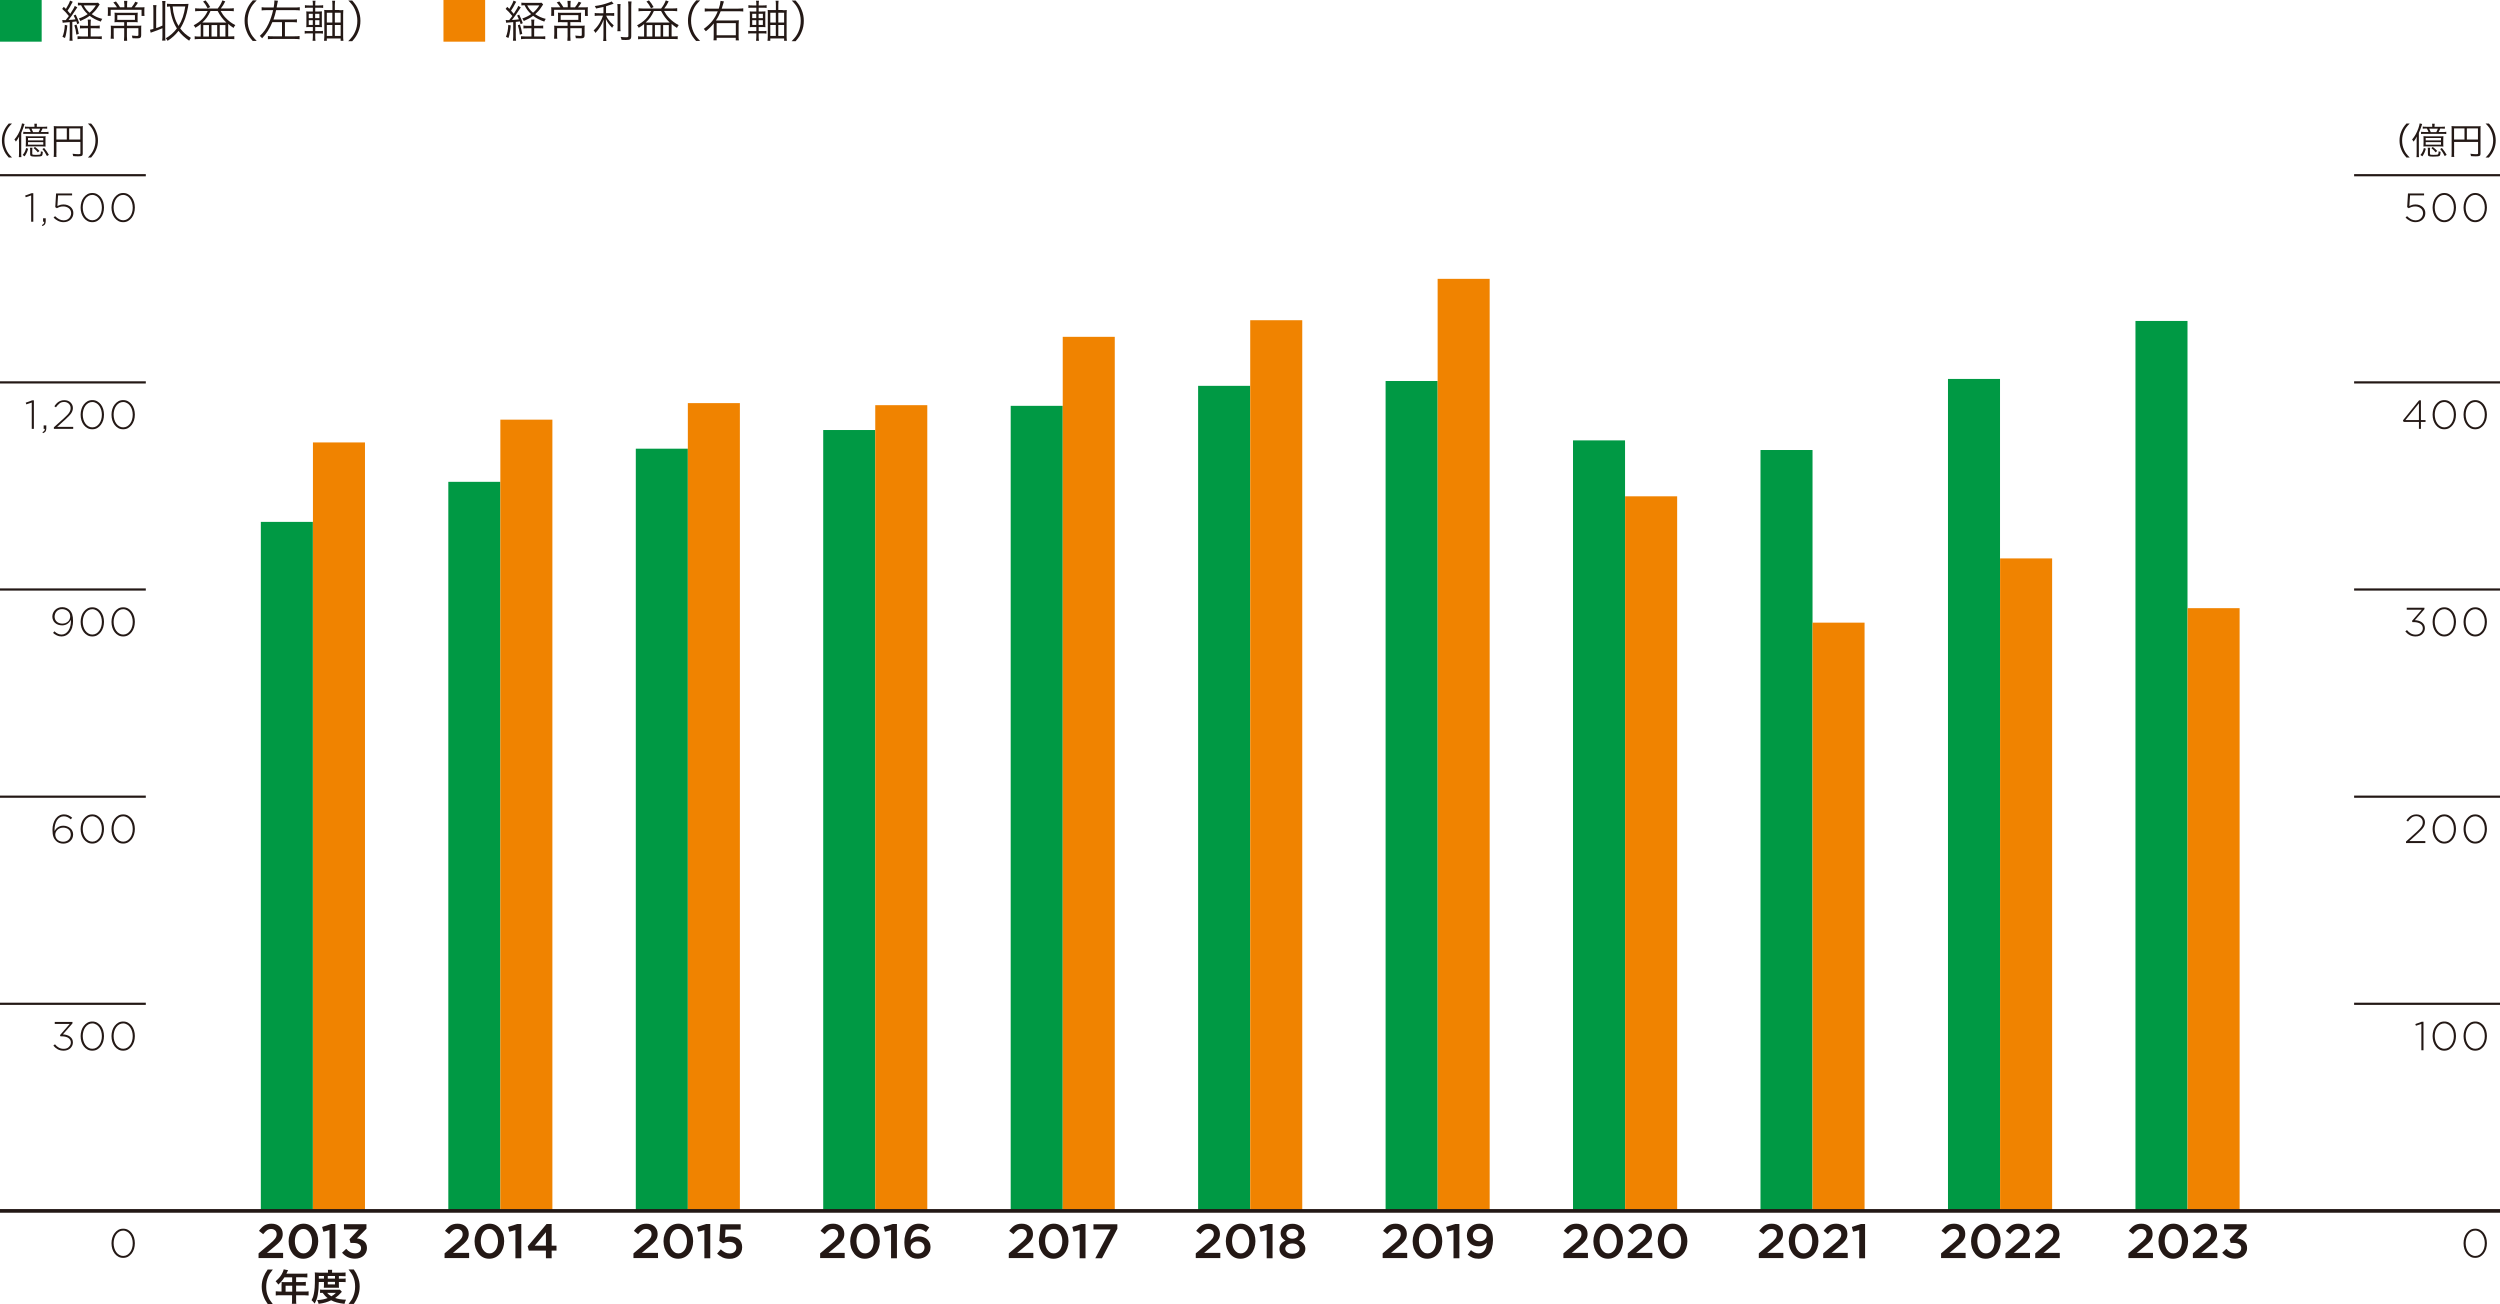
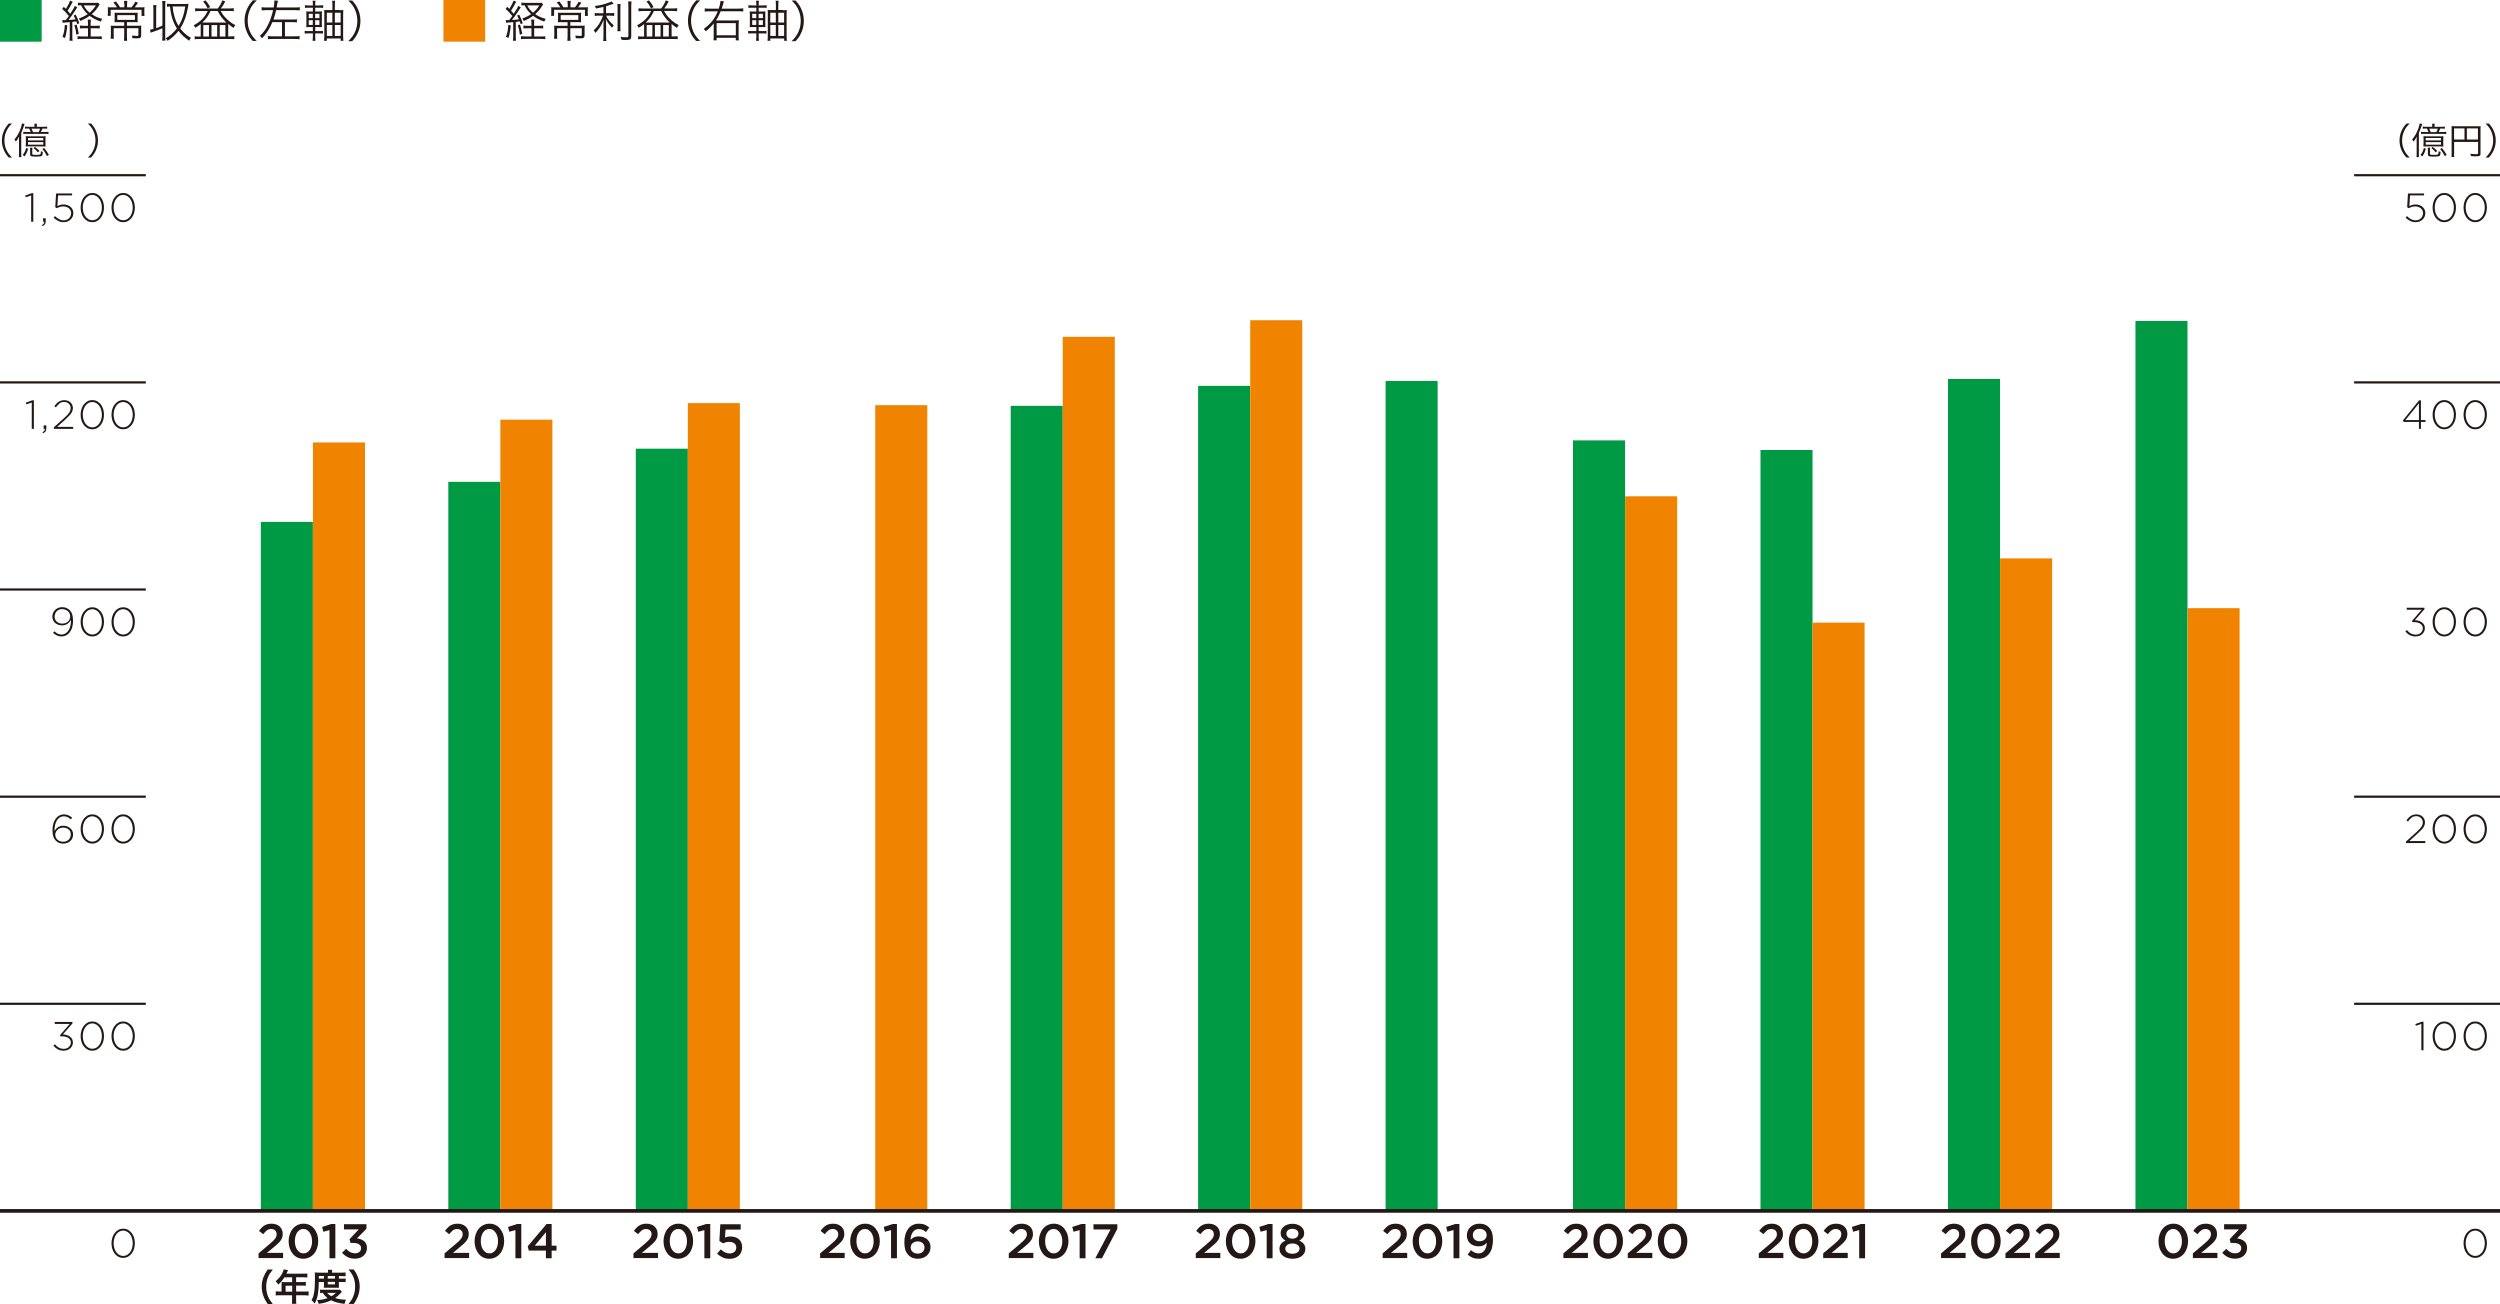
<svg xmlns="http://www.w3.org/2000/svg" id="_レイヤー_2" data-name="レイヤー 2" viewBox="0 0 340.16 177.43">
  <defs>
    <style>
      .cls-1 {
        fill: #094;
      }

      .cls-2 {
        fill: #f08300;
      }

      .cls-3 {
        stroke-width: .3px;
      }

      .cls-3, .cls-4 {
        fill: none;
        stroke: #231815;
        stroke-miterlimit: 10;
      }

      .cls-4 {
        stroke-width: .5px;
      }

      .cls-5 {
        fill: #231815;
      }
    </style>
  </defs>
  <g id="base">
    <rect class="cls-1" width="5.67" height="5.67" />
    <path class="cls-5" d="m8.46,2.72c.08.01.14.02.24.02.07,0,.1,0,.24,0,.22-.27.36-.46.43-.56-.32-.41-.61-.71-.91-.97l.22-.28c.14.13.19.18.29.28.31-.5.5-.9.56-1.13l.37.16c-.04.07-.07.11-.13.22-.21.41-.35.67-.58.99.17.18.22.25.37.43.49-.77.52-.82.61-1.08l.35.2q-.07.08-.38.57c-.21.33-.56.83-.82,1.15.39-.02.65-.05.95-.09-.1-.22-.13-.29-.25-.52l.28-.12c.25.51.34.72.49,1.16l-.29.14c-.05-.19-.07-.24-.11-.38-.22.04-.32.05-.55.07v1.96c0,.26.01.42.04.6h-.43c.02-.19.04-.36.04-.6v-1.93q-.27.02-.74.06c-.08,0-.14.01-.22.03l-.06-.39Zm.7.74c-.04.43-.06.6-.15,1.06-.05.29-.08.38-.17.65l-.34-.16c.19-.47.28-.89.32-1.63l.34.08Zm1.25-.12c.13.4.21.71.31,1.27l-.33.11c-.07-.58-.12-.82-.27-1.28l.29-.1Zm2.61.17c.26,0,.41-.01.55-.04v.4c-.16-.02-.32-.02-.55-.02h-.68v1.11h.92c.3,0,.45,0,.59-.03v.4c-.17-.02-.35-.04-.59-.04h-2.12c-.24,0-.42.01-.59.04v-.4c.17.02.33.03.56.03h.86v-1.11h-.53c-.23,0-.4,0-.56.02v-.4c.14.03.28.04.56.04h.53v-.22c0-.32-.01-.49-.04-.62h.44c-.02.14-.04.31-.04.62v.22h.68Zm.54-2.9q-.08.11-.31.46c-.17.27-.46.59-.77.86.46.31.85.49,1.44.64-.1.12-.13.19-.2.37-.61-.21-1.07-.44-1.52-.79-.37.28-.72.47-1.27.71-.07-.16-.13-.25-.21-.34.53-.19.83-.34,1.21-.6-.4-.36-.64-.69-.9-1.21-.18,0-.29.01-.43.03v-.38c.13.02.29.03.59.03h1.69c.24,0,.36,0,.46-.02l.22.23Zm-2.17.12c.23.44.43.68.8,1,.36-.31.56-.54.86-1h-1.66Z" />
    <path class="cls-5" d="m16.91.56c0-.15-.01-.31-.03-.44h.44c-.02.13-.03.27-.03.44v.44h.61c.22-.27.35-.46.51-.77l.36.14c-.19.3-.31.46-.46.63h.68c.32,0,.48,0,.67-.02-.02.16-.02.31-.02.55v.3c0,.12.01.24.02.34h-.4v-.84h-4.2v.83h-.4c.02-.14.02-.26.02-.37v-.32c0-.2,0-.34-.02-.49.14.02.32.02.62.02h.64c-.14-.24-.28-.41-.5-.67l.36-.13c.24.3.36.47.55.79h.59v-.44Zm-.79,2.45c-.25,0-.41,0-.54.02.01-.12.02-.21.02-.49v-.35c0-.2,0-.34-.02-.47.15.02.36.02.56.02h2.05c.25,0,.41,0,.55-.02-.01.14-.02.26-.02.48v.34c0,.29,0,.38.02.49-.16-.02-.37-.02-.59-.02h-.88v.49h1.38c.31,0,.44,0,.58-.02-.02.13-.02.29-.02.53v.8c0,.32-.13.41-.58.41-.17,0-.35,0-.61-.02-.02-.16-.04-.24-.08-.36.23.03.47.05.63.05.22,0,.26-.02.26-.14v-.91h-1.56v1.1c0,.25.01.44.03.61h-.43c.02-.19.03-.38.03-.61v-1.1h-1.43v.84c0,.29,0,.46.03.59h-.44c.02-.17.03-.36.03-.59v-.67c0-.21,0-.37-.02-.52.16.02.35.02.56.02h1.27v-.49h-.79Zm-.16-.95v.64h2.4v-.64h-2.4Z" />
    <path class="cls-5" d="m21.24,3.83c.41-.14.52-.19.86-.35V.77c0-.24-.01-.42-.04-.63h.46c-.03.21-.04.38-.04.63v4.13c0,.25.01.41.04.62h-.46c.03-.21.04-.38.04-.62v-1.06c-.53.23-.75.31-1.35.52-.11.04-.14.05-.25.09l-.09-.4c.23-.05.31-.07.46-.11V1.32c0-.24-.01-.41-.04-.62h.46c-.03.21-.04.38-.04.62v2.5Zm3.97-3.29c.15,0,.31,0,.44-.02t-.08.51c-.07.43-.23,1.05-.37,1.45-.19.52-.41.99-.68,1.39.42.55.79.88,1.46,1.29-.11.13-.14.19-.24.38-.62-.43-1.06-.82-1.45-1.34-.42.54-.86.95-1.49,1.36-.05-.13-.11-.2-.25-.35.61-.35,1.07-.76,1.52-1.34-.29-.46-.49-.89-.65-1.43-.15-.5-.21-.83-.29-1.55-.19,0-.29.01-.41.03v-.41c.16.02.3.03.52.03h1.99Zm-1.72.35c.06.62.11.91.25,1.37.14.5.31.87.56,1.27.47-.75.74-1.54.91-2.65h-1.71Z" />
    <path class="cls-5" d="m29.63,1.15c.27-.34.46-.65.63-1.1l.39.14c-.2.41-.37.67-.6.96h1.14c.28,0,.44-.01.62-.04v.42c-.18-.02-.37-.04-.61-.04h-1.18c.22.4.4.65.7.96.38.4.78.7,1.3.97-.11.13-.17.22-.24.38-.31-.2-.47-.32-.73-.54,0,.11,0,.18,0,.29v1.4h.33c.25,0,.37,0,.5-.03v.41c-.17-.02-.31-.02-.54-.02h-4.3c-.23,0-.4.01-.55.04v-.42c.13.03.23.04.46.04h.36v-1.4c0-.14,0-.19,0-.3-.22.19-.39.31-.73.51-.08-.16-.14-.25-.23-.34.94-.49,1.52-1.09,1.91-1.94h-1.1c-.25,0-.44.01-.61.04v-.42c.16.02.34.04.61.04h2.5Zm-.99.35c-.3.67-.6,1.09-1.12,1.57.14,0,.23,0,.4,0h2.51c.13,0,.22,0,.37,0-.52-.49-.83-.91-1.18-1.57h-.98Zm-.68-1.46c.27.31.43.53.64.92l-.35.17c-.21-.41-.34-.61-.62-.92l.34-.16Zm-.3,4.93h.77v-1.56h-.77v1.56Zm1.12,0h.77v-1.56h-.77v1.56Zm1.12,0h.77v-1.56h-.77v1.56Z" />
    <path class="cls-5" d="m34.4,5.59c-.45-.52-.64-.8-.83-1.29-.2-.48-.29-.95-.29-1.48s.09-1,.29-1.48c.2-.49.38-.77.83-1.29h.53c-.5.51-.7.78-.91,1.24-.22.48-.32.98-.32,1.52s.11,1.04.32,1.52c.21.46.41.73.91,1.24h-.53Z" />
    <path class="cls-5" d="m36.3,1.38c-.31,0-.49.01-.7.04v-.44c.19.03.38.04.7.04h.94c.06-.38.09-.63.09-.8,0-.05,0-.08,0-.16l.49.04c-.04.13-.05.18-.1.47-.04.22-.05.26-.08.45h2.45c.3,0,.5-.01.7-.04v.44c-.19-.03-.39-.04-.7-.04h-2.52c-.11.49-.2.84-.36,1.28h2.57c.3,0,.47-.01.62-.04v.43c-.17-.02-.34-.04-.62-.04h-1.01v1.93h1.31c.31,0,.48-.01.68-.04v.44c-.2-.03-.4-.04-.69-.04h-2.93c-.29,0-.49.01-.69.04v-.44c.2.03.37.04.69.04h1.23v-1.93h-1.31c-.37.89-.81,1.58-1.4,2.2-.12-.16-.18-.22-.31-.32.53-.49.87-.97,1.19-1.66.26-.55.47-1.18.62-1.85h-.86Z" />
    <path class="cls-5" d="m42.89,4.93c0,.29.01.47.04.62h-.4c.02-.17.04-.35.04-.63v-.38h-.56c-.26,0-.38,0-.55.04v-.38c.16.02.29.03.55.03h.56v-.55h-.31c-.26,0-.42,0-.59.02.02-.18.02-.35.02-.62v-.92c0-.27,0-.43-.02-.61.15.02.31.02.59.02h.31v-.52h-.53c-.25,0-.38,0-.55.03v-.38c.16.03.29.04.55.04h.53c0-.32,0-.46-.04-.64h.4c-.03.16-.04.31-.04.64h.53c.26,0,.38,0,.55-.04v.38c-.17-.02-.29-.03-.55-.03h-.53v.52h.31c.3,0,.41,0,.61-.02-.02.16-.02.34-.02.61v.92c0,.27,0,.47.02.62-.17-.02-.33-.02-.61-.02h-.31v.55h.51c.25,0,.37,0,.54-.03v.38c-.16-.03-.3-.04-.53-.04h-.52v.38Zm-.88-3.05v.59h.55v-.59h-.55Zm0,.87v.64h.55v-.64h-.55Zm1.45-.28v-.59h-.58v.59h.58Zm0,.92v-.64h-.58v.64h.58Zm2.7-2c.26,0,.44-.01.55-.03-.01.14-.02.27-.02.58v2.96c0,.23.01.48.04.65h-.38v-.32h-1.88v.32h-.38c.02-.19.04-.4.04-.64V1.93c0-.32,0-.43-.02-.58.14.02.31.02.56.02h.56v-.68c0-.28-.01-.43-.04-.59h.41c-.02.18-.04.34-.04.59v.67h.6Zm-1.69.34v1.34h.75v-1.34h-.75Zm0,1.67v1.49h.75v-1.49h-.75Zm1.88-.33v-1.34h-.79v1.34h.79Zm0,1.82v-1.49h-.79v1.49h.79Z" />
    <path class="cls-5" d="m47.39,5.59c.5-.5.7-.78.91-1.24.22-.48.32-.98.32-1.52s-.11-1.04-.32-1.52c-.21-.46-.41-.74-.91-1.24h.53c.45.52.64.8.83,1.29.2.48.29.95.29,1.48s-.09,1-.29,1.48c-.2.49-.38.77-.83,1.29h-.53Z" />
    <rect class="cls-2" x="60.34" width="5.67" height="5.67" />
    <path class="cls-5" d="m68.8,2.72c.08.01.14.02.24.02.07,0,.1,0,.24,0,.22-.27.36-.46.43-.56-.32-.41-.61-.71-.91-.97l.22-.28c.14.13.19.18.29.28.31-.5.5-.9.56-1.13l.37.16c-.04.07-.07.11-.13.22-.21.41-.35.67-.58.99.17.18.22.25.37.43.49-.77.52-.82.61-1.08l.35.2q-.07.08-.38.57c-.21.33-.56.83-.82,1.15.39-.02.65-.05.95-.09-.1-.22-.13-.29-.25-.52l.28-.12c.25.51.34.72.49,1.16l-.29.14c-.05-.19-.07-.24-.11-.38-.22.04-.32.05-.55.07v1.96c0,.26.01.42.04.6h-.43c.02-.19.04-.36.04-.6v-1.93q-.27.02-.74.06c-.08,0-.14.01-.22.03l-.06-.39Zm.7.74c-.04.43-.06.6-.15,1.06-.05.29-.08.38-.17.65l-.34-.16c.19-.47.28-.89.32-1.63l.34.08Zm1.25-.12c.13.4.21.71.31,1.27l-.33.11c-.07-.58-.12-.82-.27-1.28l.29-.1Zm2.61.17c.26,0,.41-.01.55-.04v.4c-.16-.02-.32-.02-.55-.02h-.68v1.11h.92c.3,0,.45,0,.59-.03v.4c-.17-.02-.35-.04-.59-.04h-2.12c-.24,0-.42.01-.59.04v-.4c.17.02.33.03.56.03h.86v-1.11h-.53c-.23,0-.4,0-.56.02v-.4c.14.03.28.04.56.04h.53v-.22c0-.32-.01-.49-.04-.62h.44c-.02.14-.04.31-.04.62v.22h.68Zm.54-2.9q-.08.11-.31.46c-.17.27-.46.59-.77.86.46.31.85.49,1.44.64-.1.12-.13.19-.2.37-.61-.21-1.07-.44-1.52-.79-.37.28-.72.47-1.27.71-.07-.16-.13-.25-.21-.34.53-.19.83-.34,1.21-.6-.4-.36-.64-.69-.9-1.21-.18,0-.29.01-.43.03v-.38c.13.02.29.03.59.03h1.69c.24,0,.36,0,.46-.02l.22.23Zm-2.17.12c.23.44.43.68.8,1,.36-.31.56-.54.86-1h-1.66Z" />
    <path class="cls-5" d="m77.24.56c0-.15-.01-.31-.03-.44h.44c-.02.13-.03.27-.03.44v.44h.61c.22-.27.35-.46.51-.77l.36.14c-.19.3-.31.46-.46.63h.68c.32,0,.48,0,.67-.02-.02.16-.02.31-.02.55v.3c0,.12.01.24.02.34h-.4v-.84h-4.2v.83h-.4c.02-.14.02-.26.02-.37v-.32c0-.2,0-.34-.02-.49.14.02.32.02.62.02h.64c-.14-.24-.28-.41-.5-.67l.36-.13c.24.3.36.47.55.79h.59v-.44Zm-.79,2.45c-.25,0-.41,0-.54.02.01-.12.02-.21.02-.49v-.35c0-.2,0-.34-.02-.47.15.02.36.02.56.02h2.05c.25,0,.41,0,.55-.02-.01.14-.02.26-.02.48v.34c0,.29,0,.38.02.49-.16-.02-.37-.02-.59-.02h-.88v.49h1.38c.31,0,.44,0,.58-.02-.02.13-.02.29-.02.53v.8c0,.32-.13.41-.58.41-.17,0-.35,0-.61-.02-.02-.16-.04-.24-.08-.36.23.03.47.05.63.05.22,0,.26-.02.26-.14v-.91h-1.56v1.1c0,.25.01.44.03.61h-.43c.02-.19.03-.38.03-.61v-1.1h-1.43v.84c0,.29,0,.46.03.59h-.44c.02-.17.03-.36.03-.59v-.67c0-.21,0-.37-.02-.52.16.02.35.02.56.02h1.27v-.49h-.79Zm-.16-.95v.64h2.4v-.64h-2.4Z" />
    <path class="cls-5" d="m82.1.95c-.37.09-.56.13-1,.21-.05-.14-.09-.22-.17-.34.74-.1,1.22-.21,1.9-.46.22-.07.29-.11.39-.17l.27.32q-.1.04-.24.08c-.28.1-.49.17-.79.26v.94h.59c.21,0,.37,0,.52-.03v.4c-.15-.02-.29-.03-.53-.03h-.56c.1.25.15.34.29.53.19.27.38.47.74.8-.1.11-.16.19-.22.32-.44-.46-.62-.71-.85-1.19.02.34.03.74.03,1.01v1.25c0,.37,0,.56.04.73h-.44c.03-.21.04-.41.04-.73v-1.17c0-.34,0-.5.03-1.02-.28.76-.58,1.24-1.12,1.82-.08-.16-.15-.25-.25-.34.36-.34.58-.61.82-1.01.19-.33.37-.71.46-1h-.57c-.24,0-.4.01-.56.04v-.41c.14.03.28.04.57.04h.62v-.83Zm2.34-.4c-.02.19-.03.34-.03.68v2.32c0,.41,0,.53.03.7h-.44c.02-.17.03-.29.03-.7V1.23c0-.34-.01-.5-.04-.68h.45Zm1.49-.34c-.03.2-.04.42-.04.76v3.94c0,.43-.14.53-.71.53-.17,0-.42,0-.61-.02-.03-.16-.06-.25-.13-.4.32.04.58.05.77.05.24,0,.29-.03.29-.18V.96c0-.34-.01-.56-.04-.76h.47Z" />
    <path class="cls-5" d="m89.96,1.15c.27-.34.46-.65.63-1.1l.39.14c-.2.41-.37.67-.6.96h1.14c.28,0,.44-.01.62-.04v.42c-.18-.02-.37-.04-.61-.04h-1.18c.22.4.4.65.7.96.38.4.78.7,1.3.97-.11.13-.17.22-.24.38-.31-.2-.47-.32-.73-.54,0,.11,0,.18,0,.29v1.4h.33c.25,0,.37,0,.5-.03v.41c-.17-.02-.31-.02-.54-.02h-4.3c-.23,0-.4.01-.55.04v-.42c.13.03.23.04.46.04h.36v-1.4c0-.14,0-.19,0-.3-.22.19-.39.31-.73.51-.08-.16-.14-.25-.23-.34.94-.49,1.52-1.09,1.91-1.94h-1.1c-.25,0-.44.01-.61.04v-.42c.16.02.34.04.61.04h2.5Zm-.99.35c-.3.67-.6,1.09-1.12,1.57.14,0,.23,0,.4,0h2.51c.13,0,.22,0,.37,0-.52-.49-.83-.91-1.18-1.57h-.98Zm-.68-1.46c.27.31.43.53.64.92l-.35.17c-.21-.41-.34-.61-.62-.92l.34-.16Zm-.3,4.93h.77v-1.56h-.77v1.56Zm1.12,0h.77v-1.56h-.77v1.56Zm1.12,0h.77v-1.56h-.77v1.56Z" />
    <path class="cls-5" d="m94.73,5.59c-.45-.52-.64-.8-.83-1.29-.2-.48-.29-.95-.29-1.48s.09-1,.29-1.48c.2-.49.38-.77.83-1.29h.53c-.5.51-.7.78-.91,1.24-.22.48-.32.98-.32,1.52s.11,1.04.32,1.52c.21.46.41.73.91,1.24h-.53Z" />
    <path class="cls-5" d="m100.48,1.17c.32,0,.49-.01.65-.04v.44c-.16-.02-.35-.04-.65-.04h-2.42c-.21.52-.38.85-.65,1.25h2.47c.32,0,.46,0,.65-.03-.02.19-.03.35-.03.58v1.54c0,.25,0,.44.04.63h-.43v-.36h-2.6v.35h-.43c.02-.2.03-.34.03-.68v-1.24q0-.23.01-.39c-.31.39-.64.72-1.08,1.07-.07-.1-.22-.27-.28-.32.95-.7,1.49-1.37,1.9-2.39h-1.11c-.28,0-.47.01-.66.04v-.44c.16.03.32.04.67.04h1.24c.14-.41.2-.69.24-1.06l.46.07c-.04.11-.08.23-.14.47-.05.19-.09.32-.16.52h2.27Zm-2.97,3.63h2.61v-1.65h-2.61v1.65Z" />
    <path class="cls-5" d="m103.23,4.93c0,.29.01.47.04.62h-.4c.02-.17.04-.35.04-.63v-.38h-.56c-.26,0-.38,0-.55.04v-.38c.16.02.29.03.55.03h.56v-.55h-.31c-.26,0-.42,0-.59.02.02-.18.02-.35.02-.62v-.92c0-.27,0-.43-.02-.61.15.02.31.02.59.02h.31v-.52h-.53c-.25,0-.38,0-.55.03v-.38c.16.03.29.04.55.04h.53c0-.32,0-.46-.04-.64h.4c-.03.16-.04.31-.04.64h.53c.26,0,.38,0,.55-.04v.38c-.17-.02-.29-.03-.55-.03h-.53v.52h.31c.3,0,.41,0,.61-.02-.02.16-.02.34-.02.61v.92c0,.27,0,.47.02.62-.17-.02-.33-.02-.61-.02h-.31v.55h.51c.25,0,.37,0,.54-.03v.38c-.16-.03-.3-.04-.53-.04h-.52v.38Zm-.88-3.05v.59h.55v-.59h-.55Zm0,.87v.64h.55v-.64h-.55Zm1.45-.28v-.59h-.58v.59h.58Zm0,.92v-.64h-.58v.64h.58Zm2.7-2c.26,0,.44-.01.55-.03-.01.14-.02.27-.02.58v2.96c0,.23.01.48.04.65h-.38v-.32h-1.88v.32h-.38c.02-.19.04-.4.04-.64V1.93c0-.32,0-.43-.02-.58.14.02.31.02.56.02h.56v-.68c0-.28-.01-.43-.04-.59h.41c-.02.18-.04.34-.04.59v.67h.6Zm-1.69.34v1.34h.75v-1.34h-.75Zm0,1.67v1.49h.75v-1.49h-.75Zm1.88-.33v-1.34h-.79v1.34h.79Zm0,1.82v-1.49h-.79v1.49h.79Z" />
    <path class="cls-5" d="m107.72,5.59c.5-.5.7-.78.91-1.24.22-.48.32-.98.32-1.52s-.11-1.04-.32-1.52c-.21-.46-.41-.74-.91-1.24h.53c.45.52.64.8.83,1.29.2.48.29.95.29,1.48s-.09,1-.29,1.48c-.2.49-.38.77-.83,1.29h-.53Z" />
    <path class="cls-5" d="m1.19,21.43c-.38-.43-.53-.67-.69-1.08-.17-.4-.24-.79-.24-1.23s.07-.83.24-1.23c.17-.41.32-.65.69-1.08h.44c-.42.42-.58.65-.76,1.04-.18.4-.27.81-.27,1.27s.09.87.27,1.27c.17.38.34.61.76,1.04h-.44Z" />
    <path class="cls-5" d="m2.58,19.32c0-.24,0-.53.02-.74-.15.28-.25.45-.44.69-.06-.11-.12-.21-.2-.29.37-.42.65-.91.86-1.54.09-.27.15-.48.17-.65l.35.08c-.04.08-.04.12-.08.25-.08.25-.23.64-.37.97v2.67c0,.3,0,.45.02.62h-.35c.02-.18.03-.33.03-.62v-1.46Zm1.25.91c-.12.45-.24.69-.48,1.04l-.27-.18c.27-.32.37-.54.47-.95l.27.09Zm2.09-2.98c.23,0,.37,0,.5-.03v.29c-.15-.01-.3-.02-.5-.02h-.13c-.06.14-.14.31-.23.47h.54c.25,0,.37,0,.5-.03v.31c-.15-.02-.26-.03-.5-.03h-2.44c-.23,0-.34,0-.49.03v-.31c.13.02.25.03.49.03h.52c-.06-.17-.13-.33-.22-.47h-.06c-.22,0-.35,0-.5.02v-.29c.13.02.27.03.5.03h.79v-.08c0-.14,0-.23-.02-.33h.36c-.02.1-.02.18-.02.33v.08h.92Zm-1.91,2.67c-.25,0-.37,0-.51.02.02-.17.02-.23.02-.5v-.47c0-.22,0-.32-.02-.44.13.01.23.02.49.02h1.73c.25,0,.35,0,.49-.02-.02.11-.02.23-.02.44v.47c0,.27,0,.36.02.5-.13-.01-.25-.02-.51-.02h-1.69Zm-.2-.82h2.08v-.32h-2.08v.32Zm0,.58h2.08v-.34h-2.08v.34Zm.61.42c-.02.12-.03.19-.03.38v.45c0,.12.06.14.53.14.35,0,.53-.02.58-.08.04-.05.06-.16.06-.41.09.04.17.07.27.08-.02.34-.06.48-.15.55-.09.07-.35.1-.85.1-.59,0-.73-.06-.73-.31v-.52c0-.16,0-.26-.03-.38h.35Zm.83-2.12c.09-.17.16-.31.21-.47h-1.17c.06.12.13.29.21.47h.75Zm-.48,2.02c.27.21.42.34.6.54l-.22.19c-.19-.24-.33-.39-.58-.58l.19-.16Zm1.23.13c.29.36.44.56.65.94l-.26.17c-.21-.42-.35-.65-.62-.96l.23-.15Z" />
-     <path class="cls-5" d="m7.67,20.82c0,.31,0,.42.02.53h-.39c.02-.13.03-.28.03-.54v-3.21c0-.19,0-.31-.02-.44.13.01.25.02.46.02h3.05c.21,0,.34,0,.46-.02-.02.14-.02.25-.02.46v3.28c0,.3-.11.37-.59.37-.2,0-.48,0-.71-.03-.02-.12-.04-.21-.08-.32.35.04.59.06.79.06.22,0,.27-.02.27-.12v-1.55h-3.26v1.53Zm1.42-3.35h-1.42v1.52h1.42v-1.52Zm1.83,1.52v-1.52h-1.51v1.52h1.51Z" />
    <path class="cls-5" d="m11.96,21.43c.42-.42.58-.65.76-1.04.18-.4.27-.82.27-1.27s-.09-.87-.27-1.27c-.17-.38-.34-.62-.76-1.04h.44c.38.43.53.67.69,1.08.17.4.24.79.24,1.23s-.07.83-.24,1.23c-.17.41-.32.64-.69,1.08h-.44Z" />
    <path class="cls-5" d="m327.43,21.43c-.38-.43-.53-.67-.7-1.08-.17-.4-.24-.79-.24-1.23s.07-.83.24-1.23c.17-.41.32-.65.7-1.08h.44c-.42.42-.58.65-.76,1.04-.18.4-.27.81-.27,1.27s.09.87.27,1.27c.17.38.34.61.76,1.04h-.44Z" />
    <path class="cls-5" d="m328.82,19.32c0-.24,0-.53.02-.74-.14.28-.25.45-.44.69-.06-.11-.12-.21-.2-.29.37-.42.64-.91.86-1.54.09-.27.15-.48.17-.65l.34.08c-.04.08-.04.12-.08.25-.08.25-.23.64-.37.97v2.67c0,.3,0,.45.02.62h-.35c.03-.18.03-.33.03-.62v-1.46Zm1.25.91c-.12.45-.24.69-.47,1.04l-.27-.18c.27-.32.37-.54.47-.95l.27.09Zm2.09-2.98c.24,0,.37,0,.5-.03v.29c-.14-.01-.3-.02-.5-.02h-.13c-.05.14-.13.31-.22.47h.54c.25,0,.37,0,.5-.03v.31c-.15-.02-.26-.03-.5-.03h-2.44c-.22,0-.34,0-.49.03v-.31c.13.02.25.03.49.03h.52c-.06-.17-.13-.33-.22-.47h-.06c-.22,0-.35,0-.5.02v-.29c.13.02.27.03.5.03h.79v-.08c0-.14,0-.23-.03-.33h.37c-.02.1-.03.18-.03.33v.08h.92Zm-1.91,2.67c-.25,0-.37,0-.51.02.02-.17.02-.23.02-.5v-.47c0-.22,0-.32-.02-.44.13.01.23.02.49.02h1.74c.25,0,.35,0,.49-.02-.01.11-.02.23-.02.44v.47c0,.27,0,.36.02.5-.13-.01-.25-.02-.51-.02h-1.69Zm-.2-.82h2.08v-.32h-2.08v.32Zm0,.58h2.08v-.34h-2.08v.34Zm.61.42c-.02.12-.03.19-.03.38v.45c0,.12.06.14.53.14.36,0,.53-.02.58-.08.04-.05.06-.16.07-.41.09.04.17.07.27.08-.02.34-.06.48-.15.55-.09.07-.35.1-.85.1-.59,0-.73-.06-.73-.31v-.52c0-.16,0-.26-.03-.38h.35Zm.83-2.12c.09-.17.16-.31.21-.47h-1.17c.06.12.13.29.21.47h.75Zm-.47,2.02c.26.21.42.34.6.54l-.22.19c-.18-.24-.33-.39-.58-.58l.2-.16Zm1.23.13c.29.36.44.56.65.94l-.26.17c-.21-.42-.35-.65-.62-.96l.23-.15Z" />
    <path class="cls-5" d="m333.91,20.82c0,.31,0,.42.03.53h-.39c.02-.13.03-.28.03-.54v-3.21c0-.19,0-.31-.02-.44.13.01.25.02.46.02h3.05c.21,0,.34,0,.46-.02-.02.14-.02.25-.02.46v3.28c0,.3-.11.37-.59.37-.2,0-.47,0-.71-.03-.01-.12-.04-.21-.08-.32.35.04.59.06.79.06.22,0,.26-.02.26-.12v-1.55h-3.26v1.53Zm1.42-3.35h-1.42v1.52h1.42v-1.52Zm1.83,1.52v-1.52h-1.51v1.52h1.51Z" />
    <path class="cls-5" d="m338.2,21.43c.42-.42.58-.65.76-1.04.18-.4.27-.82.27-1.27s-.09-.87-.27-1.27c-.17-.38-.34-.62-.76-1.04h.45c.38.43.53.67.69,1.08.17.4.24.79.24,1.23s-.08.83-.24,1.23c-.17.41-.32.64-.69,1.08h-.45Z" />
    <path class="cls-5" d="m36.43,177.43c-.28-.4-.41-.62-.55-.99-.18-.46-.27-.9-.27-1.38s.08-.88.26-1.33c.15-.37.27-.58.55-.99h.7c-.35.44-.5.67-.64,1-.17.41-.26.83-.26,1.33s.08.96.27,1.37c.14.33.28.55.63,1h-.7Z" />
    <path class="cls-5" d="m38.33,174.73c0-.11,0-.19-.02-.29.1,0,.22.01.35.01h1.09v-.65h-1.05c-.26.4-.51.69-.83.98-.15-.21-.2-.28-.37-.45.51-.43.77-.76.98-1.25.07-.16.1-.27.12-.37l.6.12c-.03.06-.04.08-.08.15,0,.02-.05.12-.15.32h2.34c.23,0,.36,0,.51-.03v.55c-.15-.02-.28-.03-.51-.03h-1.02v.65h.81c.23,0,.36,0,.51-.03v.53c-.15-.01-.28-.02-.5-.02h-.82v.81h1.16c.23,0,.39,0,.54-.03v.57c-.16-.02-.33-.03-.54-.03h-1.16v.62c0,.25,0,.39.03.54h-.61c.02-.15.03-.28.03-.54v-.62h-1.68c-.22,0-.38,0-.54.03v-.57c.16.02.32.03.54.03h.25v-1.02Zm1.43,1.02v-.81h-.9v.81h.9Z" />
    <path class="cls-5" d="m43.38,174.42c-.01.76-.06,1.31-.14,1.76-.09.47-.2.78-.43,1.19-.14-.2-.24-.31-.42-.46.17-.3.25-.53.31-.85.11-.52.15-1.07.15-2.25,0-.37,0-.5-.02-.68.18.02.35.03.56.03h1.24v-.11c0-.11,0-.19-.02-.28h.59c-.02.08-.02.17-.02.29v.1h1.24c.28,0,.45,0,.6-.03v.52c-.17-.01-.29-.02-.53-.02h-.38v.35h.48c.21,0,.31,0,.44-.03v.5c-.11-.01-.21-.02-.44-.02h-.48v.47c0,.12,0,.23.02.31-.12,0-.12,0-.33,0h-1.39c-.19,0-.26,0-.35,0,.01-.08.02-.21.02-.31v-.47h-.71Zm3.14,1.34s-.05.05-.09.1c-.27.31-.53.54-.83.75.44.15.87.22,1.48.23-.09.19-.15.35-.21.57-.84-.11-1.34-.24-1.81-.49-.52.25-.95.38-1.71.49-.04-.19-.08-.29-.2-.51.63-.04,1.01-.12,1.43-.28-.28-.21-.43-.37-.68-.71-.17,0-.25,0-.35.02v-.47c.12.02.27.03.53.03h1.75c.21,0,.3,0,.42-.01l.27.29Zm-2.44-1.79v-.35h-.7v.35h.7Zm.43,1.94c.15.18.31.31.58.47.26-.16.39-.25.62-.47h-1.2Zm1.07-1.94v-.35h-.98v.35h.98Zm-.98.79h.98v-.34h-.98v.34Z" />
    <path class="cls-5" d="m47.42,177.43c.35-.45.5-.67.63-1,.18-.42.27-.86.27-1.37s-.08-.92-.25-1.33c-.15-.33-.29-.55-.64-1h.71c.28.4.4.62.54.99.18.46.26.86.26,1.33s-.08.92-.26,1.38c-.15.37-.27.58-.54.99h-.71Z" />
    <path class="cls-5" d="m36.32,167.41c-.16.11-.33.29-.51.52l-.57-.45c.11-.15.22-.29.34-.41.11-.12.24-.22.37-.31s.28-.14.44-.19c.16-.04.34-.07.55-.07.23,0,.44.03.63.1.19.07.35.16.48.28s.23.27.31.44c.07.17.11.36.11.56,0,.18-.02.35-.07.5-.05.14-.12.29-.22.42s-.22.27-.38.42c-.15.14-.33.29-.53.46l-.95.79h2.2v.71h-3.34v-.64l1.59-1.35c.16-.13.29-.25.4-.36s.2-.21.27-.31c.07-.1.12-.19.15-.28.03-.09.05-.19.05-.3,0-.23-.07-.41-.21-.53s-.32-.19-.53-.19-.4.06-.56.17Z" />
    <path class="cls-5" d="m43.15,169.81c-.1.29-.23.55-.41.76-.18.22-.39.39-.64.51-.25.12-.52.19-.83.19s-.58-.06-.82-.18-.46-.29-.63-.51-.31-.47-.41-.76c-.09-.29-.14-.6-.14-.93s.05-.64.15-.93.23-.55.41-.76c.18-.22.39-.39.64-.51.25-.12.52-.19.83-.19s.58.06.82.18.46.29.63.51.31.47.41.76c.09.29.14.6.14.93s-.05.64-.15.93Zm-.78-1.57c-.05-.2-.13-.38-.24-.53s-.23-.27-.37-.36-.31-.13-.49-.13-.34.04-.48.13c-.14.09-.26.2-.36.35-.1.15-.18.32-.23.52s-.08.42-.08.65.03.45.08.65.13.38.24.53c.1.15.23.27.37.36s.31.13.49.13.34-.04.48-.13c.14-.09.26-.2.37-.35.1-.15.18-.33.23-.53.06-.2.08-.41.08-.64s-.03-.44-.08-.65Z" />
    <path class="cls-5" d="m45.06,166.54h.57v4.66h-.8v-3.83l-.83.23-.17-.66,1.24-.4Z" />
    <path class="cls-5" d="m46.8,167.28v-.71h3.06v.61l-1.29,1.32c.18.02.35.06.51.12.17.06.31.14.44.24.13.1.23.23.3.39.07.15.11.34.11.55s-.04.41-.12.59c-.08.18-.19.33-.33.46s-.31.23-.51.3c-.2.07-.42.11-.66.11-.4,0-.75-.08-1.04-.23-.29-.15-.53-.35-.73-.58l.57-.53c.17.2.35.35.54.45s.42.16.68.16c.23,0,.42-.06.57-.19.15-.13.23-.3.23-.51,0-.23-.09-.41-.28-.53s-.45-.18-.78-.18h-.38l-.13-.51,1.25-1.33h-2Z" />
    <path class="cls-5" d="m61.63,167.41c-.16.11-.33.29-.51.52l-.57-.45c.11-.15.22-.29.34-.41.11-.12.24-.22.37-.31s.28-.14.44-.19c.16-.04.34-.07.55-.07.23,0,.44.03.63.1.19.07.35.16.48.28s.23.27.31.44c.07.17.11.36.11.56,0,.18-.02.35-.07.5-.05.14-.12.29-.22.42s-.22.27-.38.42c-.15.14-.33.29-.53.46l-.95.79h2.2v.71h-3.34v-.64l1.59-1.35c.16-.13.29-.25.4-.36s.2-.21.27-.31c.07-.1.12-.19.15-.28.03-.09.05-.19.05-.3,0-.23-.07-.41-.21-.53s-.32-.19-.53-.19-.4.06-.56.17Z" />
    <path class="cls-5" d="m68.45,169.81c-.1.29-.23.55-.41.76-.18.22-.39.39-.64.51-.25.12-.52.19-.83.19s-.58-.06-.82-.18-.46-.29-.63-.51-.31-.47-.41-.76c-.09-.29-.14-.6-.14-.93s.05-.64.15-.93.23-.55.41-.76c.18-.22.39-.39.64-.51.25-.12.52-.19.83-.19s.58.06.82.18.46.29.63.51.31.47.41.76c.09.29.14.6.14.93s-.05.64-.15.93Zm-.78-1.57c-.05-.2-.13-.38-.24-.53s-.23-.27-.37-.36-.31-.13-.49-.13-.34.04-.48.13c-.14.09-.26.2-.36.35-.1.15-.18.32-.23.52s-.08.42-.08.65.03.45.08.65.13.38.24.53c.1.15.23.27.37.36s.31.13.49.13.34-.04.48-.13c.14-.09.26-.2.37-.35.1-.15.18-.33.23-.53.06-.2.08-.41.08-.64s-.03-.44-.08-.65Z" />
    <path class="cls-5" d="m70.36,166.54h.57v4.66h-.8v-3.83l-.83.23-.17-.66,1.24-.4Z" />
    <path class="cls-5" d="m75.06,166.54v2.95h.66v.67h-.66v1.04h-.78v-1.04h-2.33l-.15-.58,2.57-3.04h.69Zm-.78,1.12l-1.52,1.83h1.52v-1.83Z" />
    <path class="cls-5" d="m87.33,167.41c-.16.11-.33.29-.51.52l-.57-.45c.11-.15.22-.29.34-.41.11-.12.24-.22.37-.31s.28-.14.44-.19c.16-.04.34-.07.55-.07.23,0,.44.03.63.1.19.07.35.16.48.28s.23.27.31.44c.07.17.11.36.11.56,0,.18-.02.35-.07.5-.05.14-.12.29-.22.42s-.22.27-.38.42c-.15.14-.33.29-.53.46l-.95.79h2.2v.71h-3.34v-.64l1.59-1.35c.16-.13.29-.25.4-.36s.2-.21.27-.31c.07-.1.12-.19.15-.28.03-.09.05-.19.05-.3,0-.23-.07-.41-.21-.53s-.32-.19-.53-.19-.4.06-.56.17Z" />
    <path class="cls-5" d="m94.16,169.81c-.1.29-.23.55-.41.76-.18.22-.39.39-.64.51-.25.12-.52.19-.83.19s-.58-.06-.82-.18-.46-.29-.63-.51-.31-.47-.41-.76c-.09-.29-.14-.6-.14-.93s.05-.64.15-.93.23-.55.41-.76c.18-.22.39-.39.64-.51.25-.12.52-.19.83-.19s.58.06.82.18.46.29.63.51.31.47.41.76c.09.29.14.6.14.93s-.05.64-.15.93Zm-.78-1.57c-.05-.2-.13-.38-.24-.53s-.23-.27-.37-.36-.31-.13-.49-.13-.34.04-.48.13c-.14.09-.26.2-.36.35-.1.15-.18.32-.23.52s-.08.42-.08.65.03.45.08.65.13.38.24.53c.1.15.23.27.37.36s.31.13.49.13.34-.04.48-.13c.14-.09.26-.2.37-.35.1-.15.18-.33.23-.53.06-.2.08-.41.08-.64s-.03-.44-.08-.65Z" />
    <path class="cls-5" d="m96.07,166.54h.57v4.66h-.8v-3.83l-.83.23-.17-.66,1.24-.4Z" />
    <path class="cls-5" d="m98.02,166.58h2.76v.72h-2.06l-.07,1.08c.11-.04.22-.07.33-.1s.25-.04.4-.04c.22,0,.43.03.63.09.2.06.37.15.51.27s.26.27.34.46.12.4.12.64-.04.45-.12.65-.2.36-.35.5c-.15.14-.33.24-.54.32-.21.08-.44.11-.7.11-.36,0-.67-.06-.95-.19-.28-.13-.53-.3-.75-.51l.5-.59c.18.17.38.31.57.41.2.1.4.15.62.15.28,0,.5-.07.67-.22.17-.14.25-.34.25-.59s-.09-.43-.26-.56-.41-.21-.7-.21c-.17,0-.32.02-.46.06-.14.04-.27.09-.39.14l-.49-.32.13-2.26Z" />
    <path class="cls-5" d="m112.73,167.41c-.16.11-.33.29-.51.52l-.57-.45c.11-.15.22-.29.34-.41.11-.12.24-.22.37-.31s.28-.14.44-.19c.16-.04.34-.07.55-.07.23,0,.44.03.63.1.19.07.35.16.48.28s.23.27.31.44c.07.17.11.36.11.56,0,.18-.02.35-.07.5-.05.14-.12.29-.22.42s-.22.27-.38.42c-.15.14-.33.29-.53.46l-.95.79h2.2v.71h-3.34v-.64l1.59-1.35c.16-.13.29-.25.4-.36s.2-.21.27-.31c.07-.1.12-.19.15-.28.03-.09.05-.19.05-.3,0-.23-.07-.41-.21-.53s-.32-.19-.53-.19-.4.06-.56.17Z" />
    <path class="cls-5" d="m119.56,169.81c-.1.29-.23.55-.41.76-.18.22-.39.39-.64.51-.25.12-.52.19-.83.19s-.58-.06-.82-.18-.46-.29-.63-.51-.31-.47-.41-.76c-.09-.29-.14-.6-.14-.93s.05-.64.15-.93.23-.55.41-.76c.18-.22.39-.39.64-.51.25-.12.52-.19.83-.19s.58.06.82.18.46.29.63.51.31.47.41.76c.09.29.14.6.14.93s-.05.64-.15.93Zm-.78-1.57c-.05-.2-.13-.38-.24-.53s-.23-.27-.37-.36-.31-.13-.49-.13-.34.04-.48.13c-.14.09-.26.2-.36.35-.1.15-.18.32-.23.52s-.08.42-.08.65.03.45.08.65.13.38.24.53c.1.15.23.27.37.36s.31.13.49.13.34-.04.48-.13c.14-.09.26-.2.37-.35.1-.15.18-.33.23-.53.06-.2.08-.41.08-.64s-.03-.44-.08-.65Z" />
    <path class="cls-5" d="m121.47,166.54h.57v4.66h-.8v-3.83l-.83.23-.17-.66,1.24-.4Z" />
    <path class="cls-5" d="m126,167.64c-.16-.13-.32-.23-.47-.3-.15-.07-.33-.11-.53-.11-.17,0-.32.04-.46.11s-.25.17-.34.31c-.09.13-.17.29-.22.46s-.08.37-.09.58c.06-.06.13-.11.2-.17s.15-.11.24-.15c.09-.04.19-.08.3-.1s.23-.04.37-.04c.22,0,.43.03.63.1.2.06.37.16.51.28.15.13.26.28.35.46.08.18.12.39.12.62s-.04.45-.13.64c-.09.19-.21.36-.36.5-.15.14-.34.25-.54.32s-.43.12-.68.12c-.29,0-.53-.04-.74-.12-.21-.08-.39-.2-.54-.36-.09-.09-.17-.19-.24-.29-.07-.11-.13-.23-.18-.38-.05-.14-.08-.3-.11-.49-.02-.18-.04-.39-.04-.62,0-.36.04-.69.13-.99.08-.31.21-.57.37-.8s.37-.4.62-.53c.25-.13.54-.19.86-.19.3,0,.56.04.78.13.22.09.43.22.63.38l-.44.63Zm-.46,1.5c-.17-.15-.4-.23-.69-.23-.15,0-.28.02-.39.07-.11.04-.21.1-.29.17-.08.07-.14.16-.19.26-.04.1-.07.21-.07.32,0,.24.09.44.26.6.17.16.41.24.7.24s.52-.08.68-.24.24-.36.24-.6-.08-.43-.25-.58Z" />
    <path class="cls-5" d="m138.4,167.41c-.16.11-.33.29-.51.52l-.57-.45c.11-.15.22-.29.34-.41.11-.12.24-.22.37-.31s.28-.14.44-.19c.16-.04.34-.07.55-.07.23,0,.44.03.63.1.19.07.35.16.48.28s.23.27.31.44c.07.17.11.36.11.56,0,.18-.02.35-.07.5-.05.14-.12.29-.22.42s-.22.27-.38.42c-.15.14-.33.29-.53.46l-.95.79h2.2v.71h-3.34v-.64l1.59-1.35c.16-.13.29-.25.4-.36s.2-.21.27-.31c.07-.1.12-.19.15-.28.03-.09.05-.19.05-.3,0-.23-.07-.41-.21-.53s-.32-.19-.53-.19-.4.06-.56.17Z" />
    <path class="cls-5" d="m145.23,169.81c-.1.29-.23.55-.41.76-.18.22-.39.39-.64.51-.25.12-.52.19-.83.19s-.58-.06-.82-.18-.46-.29-.63-.51-.31-.47-.41-.76c-.09-.29-.14-.6-.14-.93s.05-.64.15-.93.23-.55.41-.76c.18-.22.39-.39.64-.51.25-.12.52-.19.83-.19s.58.06.82.18.46.29.63.51.31.47.41.76c.09.29.14.6.14.93s-.05.64-.15.93Zm-.78-1.57c-.05-.2-.13-.38-.24-.53s-.23-.27-.37-.36-.31-.13-.49-.13-.34.04-.48.13c-.14.09-.26.2-.36.35-.1.15-.18.32-.23.52s-.08.42-.08.65.03.45.08.65.13.38.24.53c.1.15.23.27.37.36s.31.13.49.13.34-.04.48-.13c.14-.09.26-.2.37-.35.1-.15.18-.33.23-.53.06-.2.08-.41.08-.64s-.03-.44-.08-.65Z" />
    <path class="cls-5" d="m147.13,166.54h.57v4.66h-.8v-3.83l-.83.23-.17-.66,1.24-.4Z" />
    <path class="cls-5" d="m148.78,166.58h3.25v.61l-2.09,4.01h-.91l2.07-3.91h-2.32v-.71Z" />
    <path class="cls-5" d="m163.84,167.41c-.16.11-.33.29-.51.52l-.57-.45c.11-.15.22-.29.34-.41.11-.12.24-.22.37-.31s.28-.14.44-.19c.16-.04.34-.07.55-.07.23,0,.44.03.63.1.19.07.35.16.48.28s.23.27.31.44c.07.17.11.36.11.56,0,.18-.02.35-.07.5-.05.14-.12.29-.22.42s-.22.27-.38.42c-.15.14-.33.29-.53.46l-.95.79h2.2v.71h-3.34v-.64l1.59-1.35c.16-.13.29-.25.4-.36s.2-.21.27-.31c.07-.1.12-.19.15-.28.03-.09.05-.19.05-.3,0-.23-.07-.41-.21-.53s-.32-.19-.53-.19-.4.06-.56.17Z" />
    <path class="cls-5" d="m170.67,169.81c-.1.29-.23.55-.41.76-.18.22-.39.39-.64.51-.25.12-.52.19-.83.19s-.58-.06-.82-.18-.46-.29-.63-.51-.31-.47-.41-.76c-.09-.29-.14-.6-.14-.93s.05-.64.15-.93.23-.55.41-.76c.18-.22.39-.39.64-.51.25-.12.52-.19.83-.19s.58.06.82.18.46.29.63.51.31.47.41.76c.09.29.14.6.14.93s-.05.64-.15.93Zm-.78-1.57c-.05-.2-.13-.38-.24-.53s-.23-.27-.37-.36-.31-.13-.49-.13-.34.04-.48.13c-.14.09-.26.2-.36.35-.1.15-.18.32-.23.52s-.08.42-.08.65.03.45.08.65.13.38.24.53c.1.15.23.27.37.36s.31.13.49.13.34-.04.48-.13c.14-.09.26-.2.37-.35.1-.15.18-.33.23-.53.06-.2.08-.41.08-.64s-.03-.44-.08-.65Z" />
    <path class="cls-5" d="m172.58,166.54h.57v4.66h-.8v-3.83l-.83.23-.17-.66,1.24-.4Z" />
    <path class="cls-5" d="m177.48,170.48c-.09.17-.21.31-.37.43-.16.12-.35.21-.56.27-.22.06-.45.09-.7.09s-.48-.03-.7-.1-.4-.15-.56-.27-.28-.25-.37-.42c-.09-.17-.13-.35-.13-.54,0-.29.07-.52.22-.7.14-.18.35-.33.61-.44-.19-.1-.35-.23-.48-.4-.13-.17-.19-.38-.19-.64,0-.18.04-.34.12-.49.08-.15.19-.29.33-.4s.31-.2.51-.26.41-.1.64-.1.44.03.64.1.37.15.51.26c.14.11.25.25.33.4.08.15.12.32.12.49,0,.26-.06.47-.19.64-.13.16-.29.3-.48.4.25.11.45.26.6.44.15.18.23.4.23.68,0,.21-.04.39-.13.56Zm-.74-.88c-.05-.09-.12-.16-.2-.22-.09-.06-.19-.11-.31-.14s-.25-.05-.38-.05-.26.02-.38.05-.22.08-.31.14c-.09.06-.15.14-.2.22-.05.09-.08.19-.08.29,0,.2.09.37.26.5s.41.2.71.2.54-.07.71-.2.26-.3.26-.5c0-.11-.03-.2-.08-.29Zm-.29-2.21c-.15-.13-.35-.19-.6-.19s-.45.06-.6.19c-.15.12-.22.28-.22.46,0,.21.08.37.23.5.16.13.35.19.59.19s.43-.06.59-.19c.16-.13.23-.29.23-.5,0-.18-.07-.34-.22-.46Z" />
    <path class="cls-5" d="m189.27,167.41c-.16.11-.33.29-.51.52l-.57-.45c.11-.15.22-.29.34-.41.11-.12.24-.22.37-.31s.28-.14.44-.19c.16-.04.34-.07.55-.07.23,0,.44.03.63.1.19.07.35.16.48.28s.23.27.31.44c.07.17.11.36.11.56,0,.18-.02.35-.07.5-.05.14-.12.29-.22.42s-.22.27-.38.42c-.15.14-.33.29-.53.46l-.95.79h2.2v.71h-3.34v-.64l1.59-1.35c.16-.13.29-.25.4-.36s.2-.21.27-.31c.07-.1.12-.19.15-.28.03-.09.05-.19.05-.3,0-.23-.07-.41-.21-.53s-.32-.19-.53-.19-.4.06-.56.17Z" />
    <path class="cls-5" d="m196.09,169.81c-.1.29-.23.55-.41.76-.18.22-.39.39-.64.51-.25.12-.52.19-.83.19s-.58-.06-.82-.18-.46-.29-.63-.51-.31-.47-.41-.76c-.09-.29-.14-.6-.14-.93s.05-.64.15-.93.23-.55.41-.76c.18-.22.39-.39.64-.51.25-.12.52-.19.83-.19s.58.06.82.18.46.29.63.51.31.47.41.76c.09.29.14.6.14.93s-.05.64-.15.93Zm-.78-1.57c-.05-.2-.13-.38-.24-.53s-.23-.27-.37-.36-.31-.13-.49-.13-.34.04-.48.13c-.14.09-.26.2-.36.35-.1.15-.18.32-.23.52s-.08.42-.08.65.03.45.08.65.13.38.24.53c.1.15.23.27.37.36s.31.13.49.13.34-.04.48-.13c.14-.09.26-.2.37-.35.1-.15.18-.33.23-.53.06-.2.08-.41.08-.64s-.03-.44-.08-.65Z" />
    <path class="cls-5" d="m198,166.54h.57v4.66h-.8v-3.83l-.83.23-.17-.66,1.24-.4Z" />
    <path class="cls-5" d="m203.02,169.78c-.09.31-.22.57-.39.79-.17.22-.38.39-.62.52-.25.12-.52.18-.83.18s-.6-.05-.83-.15c-.23-.1-.45-.24-.65-.4l.44-.62c.18.15.35.26.51.33.17.07.35.11.54.11.17,0,.32-.04.46-.11.13-.07.25-.17.34-.3s.17-.28.22-.46c.05-.18.08-.37.09-.58-.11.14-.26.26-.44.35-.18.09-.39.14-.64.14s-.47-.03-.67-.1-.37-.17-.51-.3c-.14-.13-.25-.28-.33-.46-.08-.18-.12-.38-.12-.61s.04-.44.12-.64c.08-.2.2-.37.35-.51s.33-.25.54-.34c.21-.08.44-.12.7-.12.29,0,.54.04.74.12.2.08.38.2.54.37.17.17.31.39.41.67.1.28.15.64.15,1.1,0,.37-.05.71-.14,1.02Zm-.8-2.06c-.05-.1-.11-.19-.2-.27-.08-.08-.19-.14-.3-.18-.12-.04-.25-.07-.4-.07-.29,0-.52.08-.68.25-.16.17-.24.37-.24.61s.08.45.25.6c.17.15.4.23.69.23.15,0,.28-.02.39-.07s.22-.1.3-.18c.08-.08.14-.17.19-.27.04-.1.06-.21.06-.32,0-.12-.02-.24-.07-.34Z" />
    <path class="cls-5" d="m213.86,167.41c-.16.11-.33.29-.51.52l-.57-.45c.11-.15.22-.29.34-.41.11-.12.24-.22.37-.31s.28-.14.44-.19c.16-.04.34-.07.55-.07.23,0,.44.03.63.1.19.07.35.16.48.28s.23.27.31.44c.07.17.11.36.11.56,0,.18-.02.35-.07.5-.05.14-.12.29-.22.42s-.22.27-.38.42c-.15.14-.33.29-.53.46l-.95.79h2.2v.71h-3.34v-.64l1.59-1.35c.16-.13.29-.25.4-.36s.2-.21.27-.31c.07-.1.12-.19.15-.28.03-.09.05-.19.05-.3,0-.23-.07-.41-.21-.53s-.32-.19-.53-.19-.4.06-.56.17Z" />
    <path class="cls-5" d="m220.68,169.81c-.1.29-.23.55-.41.76-.18.22-.39.39-.64.51-.25.12-.52.19-.83.19s-.58-.06-.82-.18-.46-.29-.63-.51-.31-.47-.41-.76c-.09-.29-.14-.6-.14-.93s.05-.64.15-.93.23-.55.41-.76c.18-.22.39-.39.64-.51.25-.12.52-.19.83-.19s.58.06.82.18.46.29.63.51.31.47.41.76c.09.29.14.6.14.93s-.05.64-.15.93Zm-.78-1.57c-.05-.2-.13-.38-.24-.53s-.23-.27-.37-.36-.31-.13-.49-.13-.34.04-.48.13c-.14.09-.26.2-.36.35-.1.15-.18.32-.23.52s-.08.42-.08.65.03.45.08.65.13.38.24.53c.1.15.23.27.37.36s.31.13.49.13.34-.04.48-.13c.14-.09.26-.2.37-.35.1-.15.18-.33.23-.53.06-.2.08-.41.08-.64s-.03-.44-.08-.65Z" />
    <path class="cls-5" d="m222.62,167.41c-.16.11-.33.29-.51.52l-.57-.45c.11-.15.22-.29.34-.41.11-.12.24-.22.37-.31s.28-.14.44-.19c.16-.04.34-.07.55-.07.23,0,.44.03.63.1.19.07.35.16.48.28s.23.27.31.44c.07.17.11.36.11.56,0,.18-.02.35-.07.5-.05.14-.12.29-.22.42s-.22.27-.38.42c-.15.14-.33.29-.53.46l-.95.79h2.2v.71h-3.34v-.64l1.59-1.35c.16-.13.29-.25.4-.36s.2-.21.27-.31c.07-.1.12-.19.15-.28.03-.09.05-.19.05-.3,0-.23-.07-.41-.21-.53s-.32-.19-.53-.19-.4.06-.56.17Z" />
    <path class="cls-5" d="m229.44,169.81c-.1.29-.23.55-.41.76-.18.22-.39.39-.64.51-.25.12-.52.19-.83.19s-.58-.06-.82-.18-.46-.29-.63-.51-.31-.47-.41-.76c-.09-.29-.14-.6-.14-.93s.05-.64.15-.93.23-.55.41-.76c.18-.22.39-.39.64-.51.25-.12.52-.19.83-.19s.58.06.82.18.46.29.63.51.31.47.41.76c.09.29.14.6.14.93s-.05.64-.15.93Zm-.78-1.57c-.05-.2-.13-.38-.24-.53s-.23-.27-.37-.36-.31-.13-.49-.13-.34.04-.48.13c-.14.09-.26.2-.36.35-.1.15-.18.32-.23.52s-.08.42-.08.65.03.45.08.65.13.38.24.53c.1.15.23.27.37.36s.31.13.49.13.34-.04.48-.13c.14-.09.26-.2.37-.35.1-.15.18-.33.23-.53.06-.2.08-.41.08-.64s-.03-.44-.08-.65Z" />
    <path class="cls-5" d="m240.45,167.41c-.16.11-.33.29-.51.52l-.57-.45c.11-.15.22-.29.34-.41.11-.12.24-.22.37-.31s.28-.14.44-.19c.16-.04.34-.07.55-.07.23,0,.44.03.63.1.19.07.35.16.48.28s.23.27.31.44c.07.17.11.36.11.56,0,.18-.02.35-.07.5-.05.14-.12.29-.22.42s-.22.27-.38.42c-.15.14-.33.29-.53.46l-.95.79h2.2v.71h-3.34v-.64l1.59-1.35c.16-.13.29-.25.4-.36s.2-.21.27-.31c.07-.1.12-.19.15-.28.03-.09.05-.19.05-.3,0-.23-.07-.41-.21-.53s-.32-.19-.53-.19-.4.06-.56.17Z" />
    <path class="cls-5" d="m247.27,169.81c-.1.29-.23.55-.41.76-.18.22-.39.39-.64.51-.25.12-.52.19-.83.19s-.58-.06-.82-.18-.46-.29-.63-.51-.31-.47-.41-.76c-.09-.29-.14-.6-.14-.93s.05-.64.15-.93.23-.55.41-.76c.18-.22.39-.39.64-.51.25-.12.52-.19.83-.19s.58.06.82.18.46.29.63.51.31.47.41.76c.09.29.14.6.14.93s-.05.64-.15.93Zm-.78-1.57c-.05-.2-.13-.38-.24-.53s-.23-.27-.37-.36-.31-.13-.49-.13-.34.04-.48.13c-.14.09-.26.2-.36.35-.1.15-.18.32-.23.52s-.08.42-.08.65.03.45.08.65.13.38.24.53c.1.15.23.27.37.36s.31.13.49.13.34-.04.48-.13c.14-.09.26-.2.37-.35.1-.15.18-.33.23-.53.06-.2.08-.41.08-.64s-.03-.44-.08-.65Z" />
    <path class="cls-5" d="m249.21,167.41c-.16.11-.33.29-.51.52l-.57-.45c.11-.15.22-.29.34-.41.11-.12.24-.22.37-.31s.28-.14.44-.19c.16-.04.34-.07.55-.07.23,0,.44.03.63.1.19.07.35.16.48.28s.23.27.31.44c.07.17.11.36.11.56,0,.18-.02.35-.07.5-.05.14-.12.29-.22.42s-.22.27-.38.42c-.15.14-.33.29-.53.46l-.95.79h2.2v.71h-3.34v-.64l1.59-1.35c.16-.13.29-.25.4-.36s.2-.21.27-.31c.07-.1.12-.19.15-.28.03-.09.05-.19.05-.3,0-.23-.07-.41-.21-.53s-.32-.19-.53-.19-.4.06-.56.17Z" />
    <path class="cls-5" d="m253.2,166.54h.57v4.66h-.8v-3.83l-.83.23-.17-.66,1.24-.4Z" />
    <path class="cls-5" d="m265.25,167.41c-.16.11-.33.29-.51.52l-.57-.45c.11-.15.22-.29.34-.41.11-.12.24-.22.37-.31s.28-.14.44-.19c.16-.04.34-.07.55-.07.23,0,.44.03.63.1.19.07.35.16.48.28s.23.27.31.44c.07.17.11.36.11.56,0,.18-.02.35-.07.5-.05.14-.12.29-.22.42s-.22.27-.38.42c-.15.14-.33.29-.53.46l-.95.79h2.2v.71h-3.34v-.64l1.59-1.35c.16-.13.29-.25.4-.36s.2-.21.27-.31c.07-.1.12-.19.15-.28.03-.09.05-.19.05-.3,0-.23-.07-.41-.21-.53s-.32-.19-.53-.19-.4.06-.56.17Z" />
    <path class="cls-5" d="m272.07,169.81c-.1.29-.23.55-.41.76-.18.22-.39.39-.64.51-.25.12-.52.19-.83.19s-.58-.06-.82-.18-.46-.29-.63-.51-.31-.47-.41-.76c-.09-.29-.14-.6-.14-.93s.05-.64.15-.93.23-.55.41-.76c.18-.22.39-.39.64-.51.25-.12.52-.19.83-.19s.58.06.82.18.46.29.63.51.31.47.41.76c.09.29.14.6.14.93s-.05.64-.15.93Zm-.78-1.57c-.05-.2-.13-.38-.24-.53s-.23-.27-.37-.36-.31-.13-.49-.13-.34.04-.48.13c-.14.09-.26.2-.36.35-.1.15-.18.32-.23.52-.05.2-.08.42-.08.65s.03.45.08.65c.05.2.13.38.24.53.1.15.23.27.37.36s.31.13.49.13.34-.04.48-.13c.14-.09.26-.2.37-.35.1-.15.18-.33.23-.53.06-.2.08-.41.08-.64s-.03-.44-.08-.65Z" />
    <path class="cls-5" d="m274.01,167.41c-.16.11-.33.29-.51.52l-.57-.45c.11-.15.22-.29.34-.41.11-.12.24-.22.37-.31s.28-.14.44-.19c.16-.04.34-.07.55-.07.23,0,.44.03.63.1.19.07.35.16.48.28s.23.27.31.44c.07.17.11.36.11.56,0,.18-.02.35-.07.5-.05.14-.12.29-.22.42s-.22.27-.38.42c-.15.14-.33.29-.53.46l-.95.79h2.2v.71h-3.34v-.64l1.59-1.35c.16-.13.29-.25.4-.36s.2-.21.27-.31c.07-.1.12-.19.15-.28.03-.09.05-.19.05-.3,0-.23-.07-.41-.21-.53s-.32-.19-.53-.19-.4.06-.56.17Z" />
    <path class="cls-5" d="m278.06,167.41c-.16.11-.33.29-.51.52l-.57-.45c.11-.15.22-.29.34-.41.11-.12.24-.22.37-.31s.28-.14.44-.19c.16-.04.34-.07.55-.07.23,0,.44.03.63.1.19.07.35.16.48.28s.23.27.31.44c.07.17.11.36.11.56,0,.18-.02.35-.07.5-.05.14-.12.29-.22.42s-.22.27-.38.42c-.15.14-.33.29-.53.46l-.95.79h2.2v.71h-3.34v-.64l1.59-1.35c.16-.13.29-.25.4-.36s.2-.21.27-.31c.07-.1.12-.19.15-.28.03-.09.05-.19.05-.3,0-.23-.07-.41-.21-.53s-.32-.19-.53-.19-.4.06-.56.17Z" />
    <line class="cls-3" y1="136.58" x2="19.84" y2="136.58" />
    <path class="cls-5" d="m7.45,139.32v-.27h2.41v.2l-1.3,1.49c.18.01.36.04.52.09.17.05.31.12.43.21.12.09.22.2.3.33.07.13.11.29.11.46s-.03.32-.1.46-.16.26-.27.36c-.12.1-.25.18-.4.23-.15.05-.31.08-.48.08-.32,0-.59-.06-.82-.19-.23-.13-.43-.3-.59-.5l.22-.18c.15.2.33.35.53.46.2.11.42.16.67.16.13,0,.25-.02.37-.06.12-.04.22-.1.3-.18s.15-.17.21-.27c.05-.1.08-.22.08-.35,0-.14-.03-.26-.09-.36s-.14-.19-.25-.26c-.11-.07-.23-.13-.38-.16-.15-.04-.31-.06-.48-.06h-.21l-.07-.16,1.33-1.53h-2.02Z" />
    <path class="cls-5" d="m14.04,141.73c-.08.24-.18.45-.32.63-.14.18-.31.33-.5.44-.2.11-.42.16-.66.16s-.47-.05-.66-.16c-.2-.11-.36-.25-.5-.43-.14-.18-.24-.39-.32-.63-.07-.24-.11-.49-.11-.76s.04-.52.11-.76c.07-.24.18-.45.32-.63.14-.18.31-.33.5-.44.2-.11.42-.16.66-.16s.47.05.66.16.36.25.5.43c.14.18.24.39.32.63.07.24.11.49.11.76s-.04.52-.11.76Zm-.27-1.4c-.06-.21-.15-.4-.26-.55-.11-.16-.25-.29-.41-.38s-.34-.15-.54-.15-.38.05-.54.14c-.16.1-.3.22-.41.38s-.2.34-.26.55c-.06.21-.09.42-.09.65s.03.44.09.65c.06.21.15.39.26.55s.25.29.41.38c.16.1.34.15.54.15s.38-.05.54-.14c.16-.1.29-.22.41-.38s.2-.34.26-.55.09-.42.09-.65-.03-.44-.09-.65Z" />
    <path class="cls-5" d="m18.24,141.73c-.08.24-.18.45-.32.63-.14.18-.31.33-.5.44-.2.11-.42.16-.66.16s-.47-.05-.66-.16c-.2-.11-.36-.25-.5-.43-.14-.18-.24-.39-.32-.63-.07-.24-.11-.49-.11-.76s.04-.52.11-.76c.07-.24.18-.45.32-.63.14-.18.31-.33.5-.44.2-.11.42-.16.66-.16s.47.05.66.16.36.25.5.43c.14.18.24.39.32.63.07.24.11.49.11.76s-.04.52-.11.76Zm-.27-1.4c-.06-.21-.15-.4-.26-.55-.11-.16-.25-.29-.41-.38s-.34-.15-.54-.15-.38.05-.54.14c-.16.1-.3.22-.41.38s-.2.34-.26.55c-.06.21-.09.42-.09.65s.03.44.09.65c.06.21.15.39.26.55s.25.29.41.38c.16.1.34.15.54.15s.38-.05.54-.14c.16-.1.29-.22.41-.38s.2-.34.26-.55.09-.42.09-.65-.03-.44-.09-.65Z" />
    <line class="cls-3" y1="108.4" x2="19.84" y2="108.4" />
    <path class="cls-5" d="m9.62,111.47c-.15-.13-.3-.23-.45-.3s-.32-.1-.5-.1c-.19,0-.37.05-.53.15s-.29.23-.4.41-.19.39-.25.63c-.06.25-.08.51-.07.81.06-.09.12-.18.19-.27.07-.09.16-.16.26-.23s.21-.12.33-.16c.12-.04.27-.06.42-.06.18,0,.34.03.51.09.16.06.3.14.42.24.12.1.22.23.29.37.07.15.11.3.11.48,0,.18-.03.35-.1.51s-.17.29-.29.4c-.12.11-.26.2-.43.26-.16.06-.34.09-.53.09s-.38-.04-.55-.1c-.17-.07-.31-.16-.43-.28-.08-.08-.15-.17-.21-.26-.06-.09-.11-.2-.15-.31-.04-.12-.07-.25-.09-.4-.02-.15-.03-.33-.03-.53,0-.29.04-.56.11-.82.07-.25.18-.48.31-.67.14-.19.3-.34.5-.45.19-.11.41-.16.65-.16.22,0,.42.04.59.12.18.08.35.19.52.33l-.18.22Zm-.05,1.69c-.05-.11-.12-.21-.22-.29-.09-.08-.2-.15-.33-.19-.13-.05-.27-.07-.42-.07s-.3.03-.44.08-.25.13-.34.22c-.09.09-.17.19-.22.3-.05.11-.08.23-.08.35,0,.14.03.27.08.39s.13.22.23.31.21.15.35.2c.13.05.28.07.43.07s.29-.03.42-.08c.13-.05.23-.12.32-.21.09-.09.16-.19.21-.32.05-.12.07-.25.07-.39s-.03-.25-.08-.37Z" />
    <path class="cls-5" d="m14.04,113.55c-.08.24-.18.45-.32.63-.14.18-.31.33-.5.44-.2.11-.42.16-.66.16s-.47-.05-.66-.16c-.2-.11-.36-.25-.5-.43-.14-.18-.24-.39-.32-.63-.07-.24-.11-.49-.11-.76s.04-.52.11-.76c.07-.24.18-.45.32-.63.14-.18.31-.33.5-.44.2-.11.42-.16.66-.16s.47.05.66.16.36.25.5.43c.14.18.24.39.32.63.07.24.11.49.11.76s-.04.52-.11.76Zm-.27-1.4c-.06-.21-.15-.4-.26-.55-.11-.16-.25-.29-.41-.38s-.34-.15-.54-.15-.38.05-.54.14c-.16.1-.3.22-.41.38s-.2.34-.26.55c-.06.21-.09.42-.09.65s.03.44.09.65c.06.21.15.39.26.55s.25.29.41.38c.16.1.34.15.54.15s.38-.05.54-.14c.16-.1.29-.22.41-.38s.2-.34.26-.55.09-.42.09-.65-.03-.44-.09-.65Z" />
    <path class="cls-5" d="m18.24,113.55c-.08.24-.18.45-.32.63-.14.18-.31.33-.5.44-.2.11-.42.16-.66.16s-.47-.05-.66-.16c-.2-.11-.36-.25-.5-.43-.14-.18-.24-.39-.32-.63-.07-.24-.11-.49-.11-.76s.04-.52.11-.76c.07-.24.18-.45.32-.63.14-.18.31-.33.5-.44.2-.11.42-.16.66-.16s.47.05.66.16.36.25.5.43c.14.18.24.39.32.63.07.24.11.49.11.76s-.04.52-.11.76Zm-.27-1.4c-.06-.21-.15-.4-.26-.55-.11-.16-.25-.29-.41-.38s-.34-.15-.54-.15-.38.05-.54.14c-.16.1-.3.22-.41.38s-.2.34-.26.55c-.06.21-.09.42-.09.65s.03.44.09.65c.06.21.15.39.26.55s.25.29.41.38c.16.1.34.15.54.15s.38-.05.54-.14c.16-.1.29-.22.41-.38s.2-.34.26-.55.09-.42.09-.65-.03-.44-.09-.65Z" />
    <line class="cls-3" y1="80.21" x2="19.84" y2="80.21" />
    <path class="cls-5" d="m9.83,85.36c-.08.25-.19.47-.33.66-.14.19-.31.33-.5.43-.19.1-.4.15-.62.15-.24,0-.46-.05-.64-.14-.19-.09-.36-.21-.52-.34l.18-.22c.16.15.33.26.48.33s.32.11.5.11c.19,0,.37-.05.53-.15.16-.1.3-.24.41-.41s.2-.38.26-.63.08-.51.07-.8c-.06.1-.12.19-.2.28s-.16.17-.26.24-.21.12-.33.16c-.12.04-.26.06-.41.06-.19,0-.37-.03-.54-.09s-.3-.14-.42-.25c-.12-.11-.21-.23-.27-.38s-.1-.3-.1-.46c0-.18.03-.35.1-.51s.16-.29.28-.41c.12-.12.26-.21.43-.28.16-.07.35-.1.55-.1s.4.04.56.11.3.17.42.28c.08.08.15.16.21.26.06.09.11.2.15.32.04.12.07.26.09.41.02.15.03.33.03.52,0,.3-.04.58-.12.84Zm-.36-1.88c-.05-.12-.13-.23-.23-.31-.1-.09-.21-.16-.35-.21s-.28-.08-.44-.08-.3.03-.43.08c-.13.06-.23.13-.32.23-.09.1-.16.2-.2.33s-.07.25-.07.39.03.26.08.38c.05.12.12.21.22.3.09.08.2.15.33.19.13.05.27.07.42.07.17,0,.31-.03.45-.08.13-.06.25-.13.34-.22.09-.09.17-.2.21-.32.05-.12.07-.24.07-.36,0-.14-.03-.26-.08-.38Z" />
    <path class="cls-5" d="m14.04,85.37c-.08.24-.18.45-.32.63-.14.18-.31.33-.5.44-.2.11-.42.16-.66.16s-.47-.05-.66-.16c-.2-.11-.36-.25-.5-.43-.14-.18-.24-.39-.32-.63-.07-.24-.11-.49-.11-.76s.04-.52.11-.76c.07-.24.18-.45.32-.63.14-.18.31-.33.5-.44.2-.11.42-.16.66-.16s.47.05.66.16.36.25.5.43c.14.18.24.39.32.63.07.24.11.49.11.76s-.04.52-.11.76Zm-.27-1.4c-.06-.21-.15-.4-.26-.55-.11-.16-.25-.29-.41-.38s-.34-.15-.54-.15-.38.05-.54.14c-.16.1-.3.22-.41.38s-.2.34-.26.55c-.06.21-.09.42-.09.65s.03.44.09.65c.06.21.15.39.26.55s.25.29.41.38c.16.1.34.15.54.15s.38-.05.54-.14c.16-.1.29-.22.41-.38s.2-.34.26-.55.09-.42.09-.65-.03-.44-.09-.65Z" />
    <path class="cls-5" d="m18.24,85.37c-.08.24-.18.45-.32.63-.14.18-.31.33-.5.44-.2.11-.42.16-.66.16s-.47-.05-.66-.16c-.2-.11-.36-.25-.5-.43-.14-.18-.24-.39-.32-.63-.07-.24-.11-.49-.11-.76s.04-.52.11-.76c.07-.24.18-.45.32-.63.14-.18.31-.33.5-.44.2-.11.42-.16.66-.16s.47.05.66.16.36.25.5.43c.14.18.24.39.32.63.07.24.11.49.11.76s-.04.52-.11.76Zm-.27-1.4c-.06-.21-.15-.4-.26-.55-.11-.16-.25-.29-.41-.38s-.34-.15-.54-.15-.38.05-.54.14c-.16.1-.3.22-.41.38s-.2.34-.26.55c-.06.21-.09.42-.09.65s.03.44.09.65c.06.21.15.39.26.55s.25.29.41.38c.16.1.34.15.54.15s.38-.05.54-.14c.16-.1.29-.22.41-.38s.2-.34.26-.55.09-.42.09-.65-.03-.44-.09-.65Z" />
    <line class="cls-3" y1="52.03" x2="19.84" y2="52.03" />
    <path class="cls-5" d="m4.39,54.47h.22v3.88h-.29v-3.58l-.74.25-.08-.23.88-.32Z" />
    <path class="cls-5" d="m6.03,58.61c.05-.07.07-.15.06-.26h-.15v-.47h.36v.41c0,.17-.04.31-.1.41-.07.1-.19.18-.35.24l-.07-.14c.12-.06.2-.13.25-.19Z" />
    <path class="cls-5" d="m8.11,54.89c-.17.12-.34.3-.5.53l-.21-.14c.08-.13.17-.24.26-.34.09-.1.19-.19.3-.26.11-.07.23-.13.36-.17.13-.04.28-.06.45-.06s.32.03.46.08c.14.05.26.13.36.22.1.1.18.21.24.34.06.13.09.27.09.42,0,.13-.02.26-.06.37-.04.12-.09.23-.17.35-.08.12-.18.24-.3.36-.12.13-.27.27-.43.42l-1.18,1.07h2.18v.27h-2.63v-.21l1.44-1.3c.16-.14.29-.27.4-.39.11-.12.2-.23.26-.33s.11-.2.14-.3.04-.19.04-.3c0-.12-.02-.24-.07-.34-.05-.1-.11-.19-.19-.26-.08-.07-.17-.13-.28-.17-.11-.04-.22-.06-.33-.06-.25,0-.45.06-.63.18Z" />
    <path class="cls-5" d="m14.04,57.18c-.08.24-.18.45-.32.63-.14.18-.31.33-.5.44-.2.11-.42.16-.66.16s-.47-.05-.66-.16c-.2-.11-.36-.25-.5-.43-.14-.18-.24-.39-.32-.63-.07-.24-.11-.49-.11-.76s.04-.52.11-.76c.07-.24.18-.45.32-.63.14-.18.31-.33.5-.44.2-.11.42-.16.66-.16s.47.05.66.16.36.25.5.43c.14.18.24.39.32.63.07.24.11.49.11.76s-.04.52-.11.76Zm-.27-1.4c-.06-.21-.15-.4-.26-.55-.11-.16-.25-.29-.41-.38s-.34-.15-.54-.15-.38.05-.54.14c-.16.1-.3.22-.41.38s-.2.34-.26.55c-.06.21-.09.42-.09.65s.03.44.09.65c.06.21.15.39.26.55s.25.29.41.38c.16.1.34.15.54.15s.38-.05.54-.14c.16-.1.29-.22.41-.38s.2-.34.26-.55.09-.42.09-.65-.03-.44-.09-.65Z" />
    <path class="cls-5" d="m18.24,57.18c-.08.24-.18.45-.32.63-.14.18-.31.33-.5.44-.2.11-.42.16-.66.16s-.47-.05-.66-.16c-.2-.11-.36-.25-.5-.43-.14-.18-.24-.39-.32-.63-.07-.24-.11-.49-.11-.76s.04-.52.11-.76c.07-.24.18-.45.32-.63.14-.18.31-.33.5-.44.2-.11.42-.16.66-.16s.47.05.66.16.36.25.5.43c.14.18.24.39.32.63.07.24.11.49.11.76s-.04.52-.11.76Zm-.27-1.4c-.06-.21-.15-.4-.26-.55-.11-.16-.25-.29-.41-.38s-.34-.15-.54-.15-.38.05-.54.14c-.16.1-.3.22-.41.38-.11.16-.2.34-.26.55-.06.21-.09.42-.09.65s.03.44.09.65c.06.21.15.39.26.55s.25.29.41.38c.16.1.34.15.54.15s.38-.05.54-.14c.16-.1.29-.22.41-.38s.2-.34.26-.55.09-.42.09-.65-.03-.44-.09-.65Z" />
    <line class="cls-3" y1="23.84" x2="19.84" y2="23.84" />
    <path class="cls-5" d="m4.31,26.29h.22v3.88h-.29v-3.58l-.74.25-.08-.23.88-.32Z" />
    <path class="cls-5" d="m5.95,30.43c.05-.07.07-.15.06-.26h-.15v-.47h.36v.41c0,.17-.04.31-.1.41-.07.1-.19.18-.35.24l-.07-.14c.12-.06.2-.13.25-.19Z" />
    <path class="cls-5" d="m7.65,26.32h2.16v.27h-1.91l-.09,1.44c.12-.06.25-.11.38-.15.13-.04.29-.06.47-.06s.36.03.52.09c.16.06.3.14.42.24.12.1.21.23.28.37s.1.3.1.47c0,.18-.03.35-.1.5s-.16.28-.28.39c-.12.11-.26.2-.42.26-.16.06-.34.09-.54.09-.26,0-.51-.06-.75-.18s-.43-.27-.6-.44l.2-.2c.18.18.36.31.56.42.19.1.39.15.6.15.15,0,.29-.02.42-.07s.23-.12.32-.21.16-.19.21-.31c.05-.12.08-.25.08-.38s-.03-.26-.08-.37-.12-.21-.22-.29c-.09-.08-.21-.14-.34-.19-.13-.05-.27-.07-.43-.07-.18,0-.34.02-.48.07-.14.05-.27.1-.39.17l-.22-.14.11-1.86Z" />
    <path class="cls-5" d="m14.04,29c-.08.24-.18.45-.32.63-.14.18-.31.33-.5.44-.2.11-.42.16-.66.16s-.47-.05-.66-.16c-.2-.11-.36-.25-.5-.43-.14-.18-.24-.39-.32-.63-.07-.24-.11-.49-.11-.76s.04-.52.11-.76c.07-.24.18-.45.32-.63.14-.18.31-.33.5-.44.2-.11.42-.16.66-.16s.47.05.66.16.36.25.5.43c.14.18.24.39.32.63.07.24.11.49.11.76s-.04.52-.11.76Zm-.27-1.4c-.06-.21-.15-.4-.26-.55-.11-.16-.25-.29-.41-.38s-.34-.15-.54-.15-.38.05-.54.14c-.16.1-.3.22-.41.38s-.2.34-.26.55c-.06.21-.09.42-.09.65s.03.44.09.65c.06.21.15.39.26.55s.25.29.41.38c.16.1.34.15.54.15s.38-.05.54-.14c.16-.1.29-.22.41-.38s.2-.34.26-.55.09-.42.09-.65-.03-.44-.09-.65Z" />
    <path class="cls-5" d="m18.24,29c-.08.24-.18.45-.32.63-.14.18-.31.33-.5.44-.2.11-.42.16-.66.16s-.47-.05-.66-.16c-.2-.11-.36-.25-.5-.43-.14-.18-.24-.39-.32-.63-.07-.24-.11-.49-.11-.76s.04-.52.11-.76c.07-.24.18-.45.32-.63.14-.18.31-.33.5-.44.2-.11.42-.16.66-.16s.47.05.66.16.36.25.5.43c.14.18.24.39.32.63.07.24.11.49.11.76s-.04.52-.11.76Zm-.27-1.4c-.06-.21-.15-.4-.26-.55-.11-.16-.25-.29-.41-.38s-.34-.15-.54-.15-.38.05-.54.14c-.16.1-.3.22-.41.38s-.2.34-.26.55c-.06.21-.09.42-.09.65s.03.44.09.65c.06.21.15.39.26.55s.25.29.41.38c.16.1.34.15.54.15s.38-.05.54-.14c.16-.1.29-.22.41-.38s.2-.34.26-.55.09-.42.09-.65-.03-.44-.09-.65Z" />
    <line class="cls-3" x1="320.31" y1="136.58" x2="340.16" y2="136.58" />
    <path class="cls-5" d="m329.53,139.02h.22v3.88h-.29v-3.58l-.74.25-.08-.23.88-.32Z" />
    <path class="cls-5" d="m334.06,141.73c-.08.24-.18.45-.32.63-.14.18-.31.33-.5.44-.2.11-.42.16-.66.16s-.47-.05-.66-.16c-.2-.11-.36-.25-.5-.43-.14-.18-.24-.39-.32-.63-.07-.24-.11-.49-.11-.76s.04-.52.11-.76c.07-.24.18-.45.32-.63.14-.18.31-.33.5-.44.2-.11.42-.16.66-.16s.47.05.66.16c.2.11.36.25.5.43.14.18.24.39.32.63.07.24.11.49.11.76s-.04.52-.11.76Zm-.27-1.4c-.06-.21-.15-.4-.26-.55-.11-.16-.25-.29-.41-.38s-.34-.15-.54-.15-.38.05-.54.14c-.16.1-.3.22-.41.38-.11.16-.2.34-.26.55-.06.21-.09.42-.09.65s.03.44.09.65c.06.21.15.39.26.55.11.16.25.29.41.38s.34.15.54.15.38-.05.54-.14c.16-.1.29-.22.41-.38.11-.16.2-.34.26-.55s.09-.42.09-.65-.03-.44-.09-.65Z" />
    <path class="cls-5" d="m338.27,141.73c-.08.24-.18.45-.32.63-.14.18-.31.33-.5.44-.2.11-.42.16-.66.16s-.47-.05-.66-.16c-.2-.11-.36-.25-.5-.43-.14-.18-.24-.39-.32-.63-.07-.24-.11-.49-.11-.76s.04-.52.11-.76.18-.45.32-.63c.14-.18.31-.33.5-.44.2-.11.42-.16.66-.16s.47.05.66.16c.2.11.36.25.5.43.14.18.24.39.32.63.07.24.11.49.11.76s-.04.52-.11.76Zm-.27-1.4c-.06-.21-.15-.4-.26-.55-.11-.16-.25-.29-.41-.38s-.34-.15-.54-.15-.38.05-.54.14c-.16.1-.29.22-.41.38-.11.16-.2.34-.26.55-.06.21-.09.42-.09.65s.03.44.09.65c.06.21.15.39.26.55.11.16.25.29.41.38.16.1.34.15.54.15s.38-.05.54-.14.29-.22.41-.38c.11-.16.2-.34.26-.55s.09-.42.09-.65-.03-.44-.09-.65Z" />
    <path class="cls-5" d="m18.24,169.92c-.08.24-.18.45-.32.63-.14.18-.31.33-.5.44-.2.11-.42.16-.66.16s-.47-.05-.66-.16c-.2-.11-.36-.25-.5-.43-.14-.18-.24-.39-.32-.63-.07-.24-.11-.49-.11-.76s.04-.52.11-.76c.07-.24.18-.45.32-.63.14-.18.31-.33.5-.44.2-.11.42-.16.66-.16s.47.05.66.16.36.25.5.43c.14.18.24.39.32.63.07.24.11.49.11.76s-.04.52-.11.76Zm-.27-1.4c-.06-.21-.15-.4-.26-.55-.11-.16-.25-.29-.41-.38s-.34-.15-.54-.15-.38.05-.54.14c-.16.1-.3.22-.41.38s-.2.34-.26.55c-.06.21-.09.42-.09.65s.03.44.09.65c.06.21.15.39.26.55s.25.29.41.38c.16.1.34.15.54.15s.38-.05.54-.14c.16-.1.29-.22.41-.38s.2-.34.26-.55.09-.42.09-.65-.03-.44-.09-.65Z" />
    <path class="cls-5" d="m338.27,169.92c-.08.24-.18.45-.32.63-.14.18-.31.33-.5.44-.2.11-.42.16-.66.16s-.47-.05-.66-.16c-.2-.11-.36-.25-.5-.43-.14-.18-.24-.39-.32-.63-.07-.24-.11-.49-.11-.76s.04-.52.11-.76c.07-.24.18-.45.32-.63.14-.18.31-.33.5-.44.2-.11.42-.16.66-.16s.47.05.66.16c.2.11.36.25.5.43.14.18.24.39.32.63.07.24.11.49.11.76s-.04.52-.11.76Zm-.27-1.4c-.06-.21-.15-.4-.26-.55-.11-.16-.25-.29-.41-.38s-.34-.15-.54-.15-.38.05-.54.14c-.16.1-.3.22-.41.38-.11.16-.2.34-.26.55-.06.21-.09.42-.09.65s.03.44.09.65c.06.21.15.39.26.55.11.16.25.29.41.38s.34.15.54.15.38-.05.54-.14c.16-.1.29-.22.41-.38.11-.16.2-.34.26-.55s.09-.42.09-.65-.03-.44-.09-.65Z" />
    <line class="cls-3" x1="320.31" y1="108.4" x2="340.16" y2="108.4" />
    <path class="cls-5" d="m328.14,111.25c-.17.12-.34.3-.5.53l-.21-.14c.08-.13.17-.24.26-.34.09-.1.19-.19.3-.26.11-.07.23-.13.36-.17.13-.04.28-.06.45-.06s.32.03.46.08c.14.05.26.13.36.22.1.1.18.21.24.34.06.13.09.27.09.42,0,.13-.02.26-.05.37-.04.12-.09.23-.17.35-.08.12-.18.24-.3.36-.12.13-.27.27-.43.42l-1.18,1.07h2.18v.27h-2.63v-.21l1.44-1.3c.16-.14.29-.27.4-.39.11-.12.2-.23.26-.33.07-.1.11-.2.14-.3.03-.1.04-.19.04-.3,0-.12-.02-.24-.07-.34-.05-.1-.11-.19-.19-.26-.08-.07-.17-.13-.28-.17-.11-.04-.22-.06-.33-.06-.25,0-.45.06-.63.18Z" />
    <path class="cls-5" d="m334.06,113.55c-.08.24-.18.45-.32.63-.14.18-.31.33-.5.44-.2.11-.42.16-.66.16s-.47-.05-.66-.16c-.2-.11-.36-.25-.5-.43-.14-.18-.24-.39-.32-.63-.07-.24-.11-.49-.11-.76s.04-.52.11-.76c.07-.24.18-.45.32-.63.14-.18.31-.33.5-.44.2-.11.42-.16.66-.16s.47.05.66.16c.2.11.36.25.5.43.14.18.24.39.32.63.07.24.11.49.11.76s-.04.52-.11.76Zm-.27-1.4c-.06-.21-.15-.4-.26-.55-.11-.16-.25-.29-.41-.38s-.34-.15-.54-.15-.38.05-.54.14c-.16.1-.3.22-.41.38-.11.16-.2.34-.26.55-.06.21-.09.42-.09.65s.03.44.09.65c.06.21.15.39.26.55.11.16.25.29.41.38s.34.15.54.15.38-.05.54-.14c.16-.1.29-.22.41-.38.11-.16.2-.34.26-.55s.09-.42.09-.65-.03-.44-.09-.65Z" />
    <path class="cls-5" d="m338.27,113.55c-.08.24-.18.45-.32.63-.14.18-.31.33-.5.44-.2.11-.42.16-.66.16s-.47-.05-.66-.16c-.2-.11-.36-.25-.5-.43-.14-.18-.24-.39-.32-.63-.07-.24-.11-.49-.11-.76s.04-.52.11-.76c.07-.24.18-.45.32-.63.14-.18.31-.33.5-.44.2-.11.42-.16.66-.16s.47.05.66.16c.2.11.36.25.5.43.14.18.24.39.32.63.07.24.11.49.11.76s-.04.52-.11.76Zm-.27-1.4c-.06-.21-.15-.4-.26-.55-.11-.16-.25-.29-.41-.38s-.34-.15-.54-.15-.38.05-.54.14c-.16.1-.3.22-.41.38-.11.16-.2.34-.26.55-.06.21-.09.42-.09.65s.03.44.09.65c.06.21.15.39.26.55.11.16.25.29.41.38s.34.15.54.15.38-.05.54-.14c.16-.1.29-.22.41-.38.11-.16.2-.34.26-.55s.09-.42.09-.65-.03-.44-.09-.65Z" />
-     <line class="cls-3" x1="320.31" y1="80.21" x2="340.16" y2="80.21" />
    <path class="cls-5" d="m327.47,82.96v-.27h2.41v.2l-1.3,1.49c.18.01.36.04.52.09.17.05.31.12.43.21.12.09.22.2.3.33.07.13.11.29.11.46s-.03.32-.1.46-.16.26-.27.36c-.12.1-.25.18-.4.23-.15.05-.31.08-.48.08-.32,0-.59-.06-.82-.19-.24-.13-.43-.3-.59-.5l.22-.18c.15.2.33.35.53.46.2.11.42.16.67.16.13,0,.25-.02.37-.06.12-.04.22-.1.3-.18s.16-.17.21-.27c.05-.1.08-.22.08-.35,0-.14-.03-.26-.09-.36s-.14-.19-.25-.26c-.11-.07-.23-.13-.38-.16-.15-.04-.31-.06-.48-.06h-.21l-.07-.16,1.33-1.53h-2.02Z" />
    <path class="cls-5" d="m334.06,85.37c-.08.24-.18.45-.32.63-.14.18-.31.33-.5.44-.2.11-.42.16-.66.16s-.47-.05-.66-.16c-.2-.11-.36-.25-.5-.43-.14-.18-.24-.39-.32-.63-.07-.24-.11-.49-.11-.76s.04-.52.11-.76c.07-.24.18-.45.32-.63.14-.18.31-.33.5-.44.2-.11.42-.16.66-.16s.47.05.66.16c.2.11.36.25.5.43.14.18.24.39.32.63.07.24.11.49.11.76s-.04.52-.11.76Zm-.27-1.4c-.06-.21-.15-.4-.26-.55-.11-.16-.25-.29-.41-.38s-.34-.15-.54-.15-.38.05-.54.14c-.16.1-.3.22-.41.38-.11.16-.2.34-.26.55-.06.21-.09.42-.09.65s.03.44.09.65c.06.21.15.39.26.55.11.16.25.29.41.38s.34.15.54.15.38-.05.54-.14c.16-.1.29-.22.41-.38.11-.16.2-.34.26-.55s.09-.42.09-.65-.03-.44-.09-.65Z" />
    <path class="cls-5" d="m338.27,85.37c-.08.24-.18.45-.32.63-.14.18-.31.33-.5.44-.2.11-.42.16-.66.16s-.47-.05-.66-.16c-.2-.11-.36-.25-.5-.43-.14-.18-.24-.39-.32-.63-.07-.24-.11-.49-.11-.76s.04-.52.11-.76c.07-.24.18-.45.32-.63.14-.18.31-.33.5-.44.2-.11.42-.16.66-.16s.47.05.66.16c.2.11.36.25.5.43.14.18.24.39.32.63.07.24.11.49.11.76s-.04.52-.11.76Zm-.27-1.4c-.06-.21-.15-.4-.26-.55-.11-.16-.25-.29-.41-.38s-.34-.15-.54-.15-.38.05-.54.14c-.16.1-.3.22-.41.38-.11.16-.2.34-.26.55-.06.21-.09.42-.09.65s.03.44.09.65c.06.21.15.39.26.55.11.16.25.29.41.38s.34.15.54.15.38-.05.54-.14c.16-.1.29-.22.41-.38.11-.16.2-.34.26-.55s.09-.42.09-.65-.03-.44-.09-.65Z" />
    <line class="cls-3" x1="320.31" y1="52.03" x2="340.16" y2="52.03" />
    <path class="cls-5" d="m329.4,54.47v2.69h.63v.25h-.63v.94h-.27v-.94h-2.08l-.1-.21,2.2-2.73h.26Zm-.27.41l-1.84,2.28h1.84v-2.28Z" />
    <path class="cls-5" d="m334.06,57.18c-.08.24-.18.45-.32.63-.14.18-.31.33-.5.44-.2.11-.42.16-.66.16s-.47-.05-.66-.16c-.2-.11-.36-.25-.5-.43-.14-.18-.24-.39-.32-.63-.07-.24-.11-.49-.11-.76s.04-.52.11-.76.18-.45.32-.63c.14-.18.31-.33.5-.44.2-.11.42-.16.66-.16s.47.05.66.16c.2.11.36.25.5.43.14.18.24.39.32.63.07.24.11.49.11.76s-.04.52-.11.76Zm-.27-1.4c-.06-.21-.15-.4-.26-.55-.11-.16-.25-.29-.41-.38s-.34-.15-.54-.15-.38.05-.54.14c-.16.1-.29.22-.41.38-.11.16-.2.34-.26.55-.06.21-.09.42-.09.65s.03.44.09.65c.06.21.15.39.26.55.11.16.25.29.41.38.16.1.34.15.54.15s.38-.05.54-.14.29-.22.41-.38c.11-.16.2-.34.26-.55s.09-.42.09-.65-.03-.44-.09-.65Z" />
    <path class="cls-5" d="m338.27,57.18c-.08.24-.18.45-.32.63-.14.18-.31.33-.5.44-.2.11-.42.16-.66.16s-.47-.05-.66-.16c-.2-.11-.36-.25-.5-.43-.14-.18-.24-.39-.32-.63-.07-.24-.11-.49-.11-.76s.04-.52.11-.76.18-.45.32-.63c.14-.18.31-.33.5-.44.2-.11.42-.16.66-.16s.47.05.66.16c.2.11.36.25.5.43.14.18.24.39.32.63.07.24.11.49.11.76s-.04.52-.11.76Zm-.27-1.4c-.06-.21-.15-.4-.26-.55-.11-.16-.25-.29-.41-.38s-.34-.15-.54-.15-.38.05-.54.14c-.16.1-.29.22-.41.38-.11.16-.2.34-.26.55-.06.21-.09.42-.09.65s.03.44.09.65c.06.21.15.39.26.55.11.16.25.29.41.38.16.1.34.15.54.15s.38-.05.54-.14.29-.22.41-.38c.11-.16.2-.34.26-.55s.09-.42.09-.65-.03-.44-.09-.65Z" />
    <line class="cls-3" x1="320.31" y1="23.84" x2="340.16" y2="23.84" />
    <path class="cls-5" d="m327.67,26.32h2.16v.27h-1.91l-.09,1.44c.12-.06.25-.11.38-.15s.29-.06.47-.06.36.03.52.09c.16.06.3.14.42.24.12.1.21.23.28.37s.1.3.1.47c0,.18-.03.35-.1.5s-.16.28-.28.39c-.12.11-.26.2-.42.26-.16.06-.34.09-.54.09-.26,0-.51-.06-.75-.18-.23-.12-.43-.27-.6-.44l.2-.2c.18.18.36.31.55.42.19.1.39.15.6.15.15,0,.29-.02.42-.07.13-.05.23-.12.32-.21s.16-.19.21-.31c.05-.12.08-.25.08-.38s-.03-.26-.08-.37c-.05-.11-.12-.21-.22-.29s-.21-.14-.34-.19c-.13-.05-.27-.07-.43-.07-.18,0-.34.02-.48.07-.14.05-.27.1-.39.17l-.22-.14.11-1.86Z" />
    <path class="cls-5" d="m334.06,29c-.08.24-.18.45-.32.63-.14.18-.31.33-.5.44-.2.11-.42.16-.66.16s-.47-.05-.66-.16c-.2-.11-.36-.25-.5-.43-.14-.18-.24-.39-.32-.63-.07-.24-.11-.49-.11-.76s.04-.52.11-.76c.07-.24.18-.45.32-.63.14-.18.31-.33.5-.44.2-.11.42-.16.66-.16s.47.05.66.16c.2.11.36.25.5.43.14.18.24.39.32.63.07.24.11.49.11.76s-.04.52-.11.76Zm-.27-1.4c-.06-.21-.15-.4-.26-.55-.11-.16-.25-.29-.41-.38s-.34-.15-.54-.15-.38.05-.54.14c-.16.1-.3.22-.41.38-.11.16-.2.34-.26.55-.06.21-.09.42-.09.65s.03.44.09.65c.06.21.15.39.26.55.11.16.25.29.41.38s.34.15.54.15.38-.05.54-.14c.16-.1.29-.22.41-.38.11-.16.2-.34.26-.55s.09-.42.09-.65-.03-.44-.09-.65Z" />
    <path class="cls-5" d="m338.27,29c-.08.24-.18.45-.32.63-.14.18-.31.33-.5.44-.2.11-.42.16-.66.16s-.47-.05-.66-.16c-.2-.11-.36-.25-.5-.43-.14-.18-.24-.39-.32-.63-.07-.24-.11-.49-.11-.76s.04-.52.11-.76c.07-.24.18-.45.32-.63.14-.18.31-.33.5-.44.2-.11.42-.16.66-.16s.47.05.66.16c.2.11.36.25.5.43.14.18.24.39.32.63.07.24.11.49.11.76s-.04.52-.11.76Zm-.27-1.4c-.06-.21-.15-.4-.26-.55-.11-.16-.25-.29-.41-.38s-.34-.15-.54-.15-.38.05-.54.14c-.16.1-.3.22-.41.38-.11.16-.2.34-.26.55-.06.21-.09.42-.09.65s.03.44.09.65c.06.21.15.39.26.55.11.16.25.29.41.38s.34.15.54.15.38-.05.54-.14c.16-.1.29-.22.41-.38.11-.16.2-.34.26-.55s.09-.42.09-.65-.03-.44-.09-.65Z" />
-     <path class="cls-5" d="m290.74,167.41c-.16.11-.33.29-.51.52l-.57-.45c.11-.15.22-.29.34-.41.11-.12.24-.22.37-.31s.28-.14.44-.19c.16-.04.34-.07.55-.07.23,0,.44.03.63.1.19.07.35.16.48.28s.23.27.31.44c.07.17.11.36.11.56,0,.18-.02.35-.07.5-.05.14-.12.29-.22.42s-.22.27-.38.42c-.15.14-.33.29-.53.46l-.95.79h2.2v.71h-3.34v-.64l1.59-1.35c.16-.13.29-.25.4-.36s.2-.21.27-.31c.07-.1.12-.19.15-.28.03-.09.05-.19.05-.3,0-.23-.07-.41-.21-.53s-.32-.19-.53-.19-.4.06-.56.17Z" />
    <path class="cls-5" d="m297.57,169.81c-.1.29-.23.55-.41.76-.18.22-.39.39-.64.51-.25.12-.52.19-.83.19s-.58-.06-.82-.18-.46-.29-.63-.51-.31-.47-.41-.76c-.09-.29-.14-.6-.14-.93s.05-.64.15-.93.23-.55.41-.76c.18-.22.39-.39.64-.51.25-.12.52-.19.83-.19s.58.06.82.18.46.29.63.51.31.47.41.76c.09.29.14.6.14.93s-.05.64-.15.93Zm-.78-1.57c-.05-.2-.13-.38-.24-.53s-.23-.27-.37-.36-.31-.13-.49-.13-.34.04-.48.13c-.14.09-.26.2-.36.35-.1.15-.18.32-.23.52s-.08.42-.08.65.03.45.08.65.13.38.24.53c.1.15.23.27.37.36s.31.13.49.13.34-.04.48-.13c.14-.09.26-.2.37-.35.1-.15.18-.33.23-.53.06-.2.08-.41.08-.64s-.03-.44-.08-.65Z" />
    <path class="cls-5" d="m299.51,167.41c-.16.11-.33.29-.51.52l-.57-.45c.11-.15.22-.29.34-.41.11-.12.24-.22.37-.31s.28-.14.44-.19c.16-.04.34-.07.55-.07.23,0,.44.03.63.1.19.07.35.16.48.28s.23.27.31.44c.07.17.11.36.11.56,0,.18-.02.35-.07.5-.05.14-.12.29-.22.42s-.22.27-.38.42c-.15.14-.33.29-.53.46l-.95.79h2.2v.71h-3.34v-.64l1.59-1.35c.16-.13.29-.25.4-.36s.2-.21.27-.31c.07-.1.12-.19.15-.28.03-.09.05-.19.05-.3,0-.23-.07-.41-.21-.53s-.32-.19-.53-.19-.4.06-.56.17Z" />
    <path class="cls-5" d="m302.62,167.28v-.71h3.06v.61l-1.29,1.32c.18.02.35.06.51.12.17.06.31.14.44.24.13.1.23.23.3.39.07.15.11.34.11.55s-.04.41-.12.59c-.08.18-.19.33-.33.46s-.31.23-.51.3c-.2.07-.42.11-.66.11-.4,0-.75-.08-1.04-.23-.29-.15-.53-.35-.73-.58l.57-.53c.17.2.35.35.54.45s.42.16.68.16c.23,0,.42-.06.57-.19.15-.13.23-.3.23-.51,0-.23-.09-.41-.28-.53s-.45-.18-.78-.18h-.38l-.13-.51,1.25-1.33h-2Z" />
  </g>
  <g id="_レイヤー_4" data-name="レイヤー 4">
    <rect class="cls-1" x="188.53" y="51.84" width="7.08" height="112.92" />
    <rect class="cls-1" x="163.02" y="52.5" width="7.08" height="112.27" />
    <rect class="cls-1" x="137.52" y="55.22" width="7.08" height="109.54" />
-     <rect class="cls-1" x="112.01" y="58.51" width="7.08" height="106.25" />
    <rect class="cls-1" x="86.51" y="61.05" width="7.08" height="103.72" />
    <rect class="cls-1" x="61" y="65.56" width="7.08" height="99.21" />
    <rect class="cls-1" x="35.49" y="71.01" width="7.08" height="93.76" />
-     <rect class="cls-2" x="195.61" y="37.94" width="7.08" height="126.83" />
    <rect class="cls-1" x="239.54" y="61.23" width="7.08" height="103.53" />
    <rect class="cls-2" x="246.62" y="84.72" width="7.08" height="80.04" />
    <rect class="cls-1" x="265.05" y="51.56" width="7.08" height="113.2" />
    <rect class="cls-2" x="272.14" y="75.98" width="7.08" height="88.78" />
    <rect class="cls-1" x="290.56" y="43.67" width="7.08" height="121.1" />
    <rect class="cls-2" x="297.65" y="82.75" width="7.08" height="82.01" />
    <rect class="cls-2" x="170.11" y="43.57" width="7.08" height="121.19" />
    <rect class="cls-1" x="214.03" y="59.92" width="7.08" height="104.84" />
    <rect class="cls-2" x="221.12" y="67.53" width="7.08" height="97.23" />
    <rect class="cls-2" x="144.6" y="45.83" width="7.08" height="118.94" />
    <rect class="cls-2" x="119.09" y="55.13" width="7.08" height="109.63" />
    <rect class="cls-2" x="93.59" y="54.85" width="7.08" height="109.92" />
    <rect class="cls-2" x="68.08" y="57.1" width="7.08" height="107.66" />
    <rect class="cls-2" x="42.58" y="60.2" width="7.08" height="104.56" />
    <line class="cls-4" y1="164.76" x2="340.16" y2="164.76" />
  </g>
</svg>